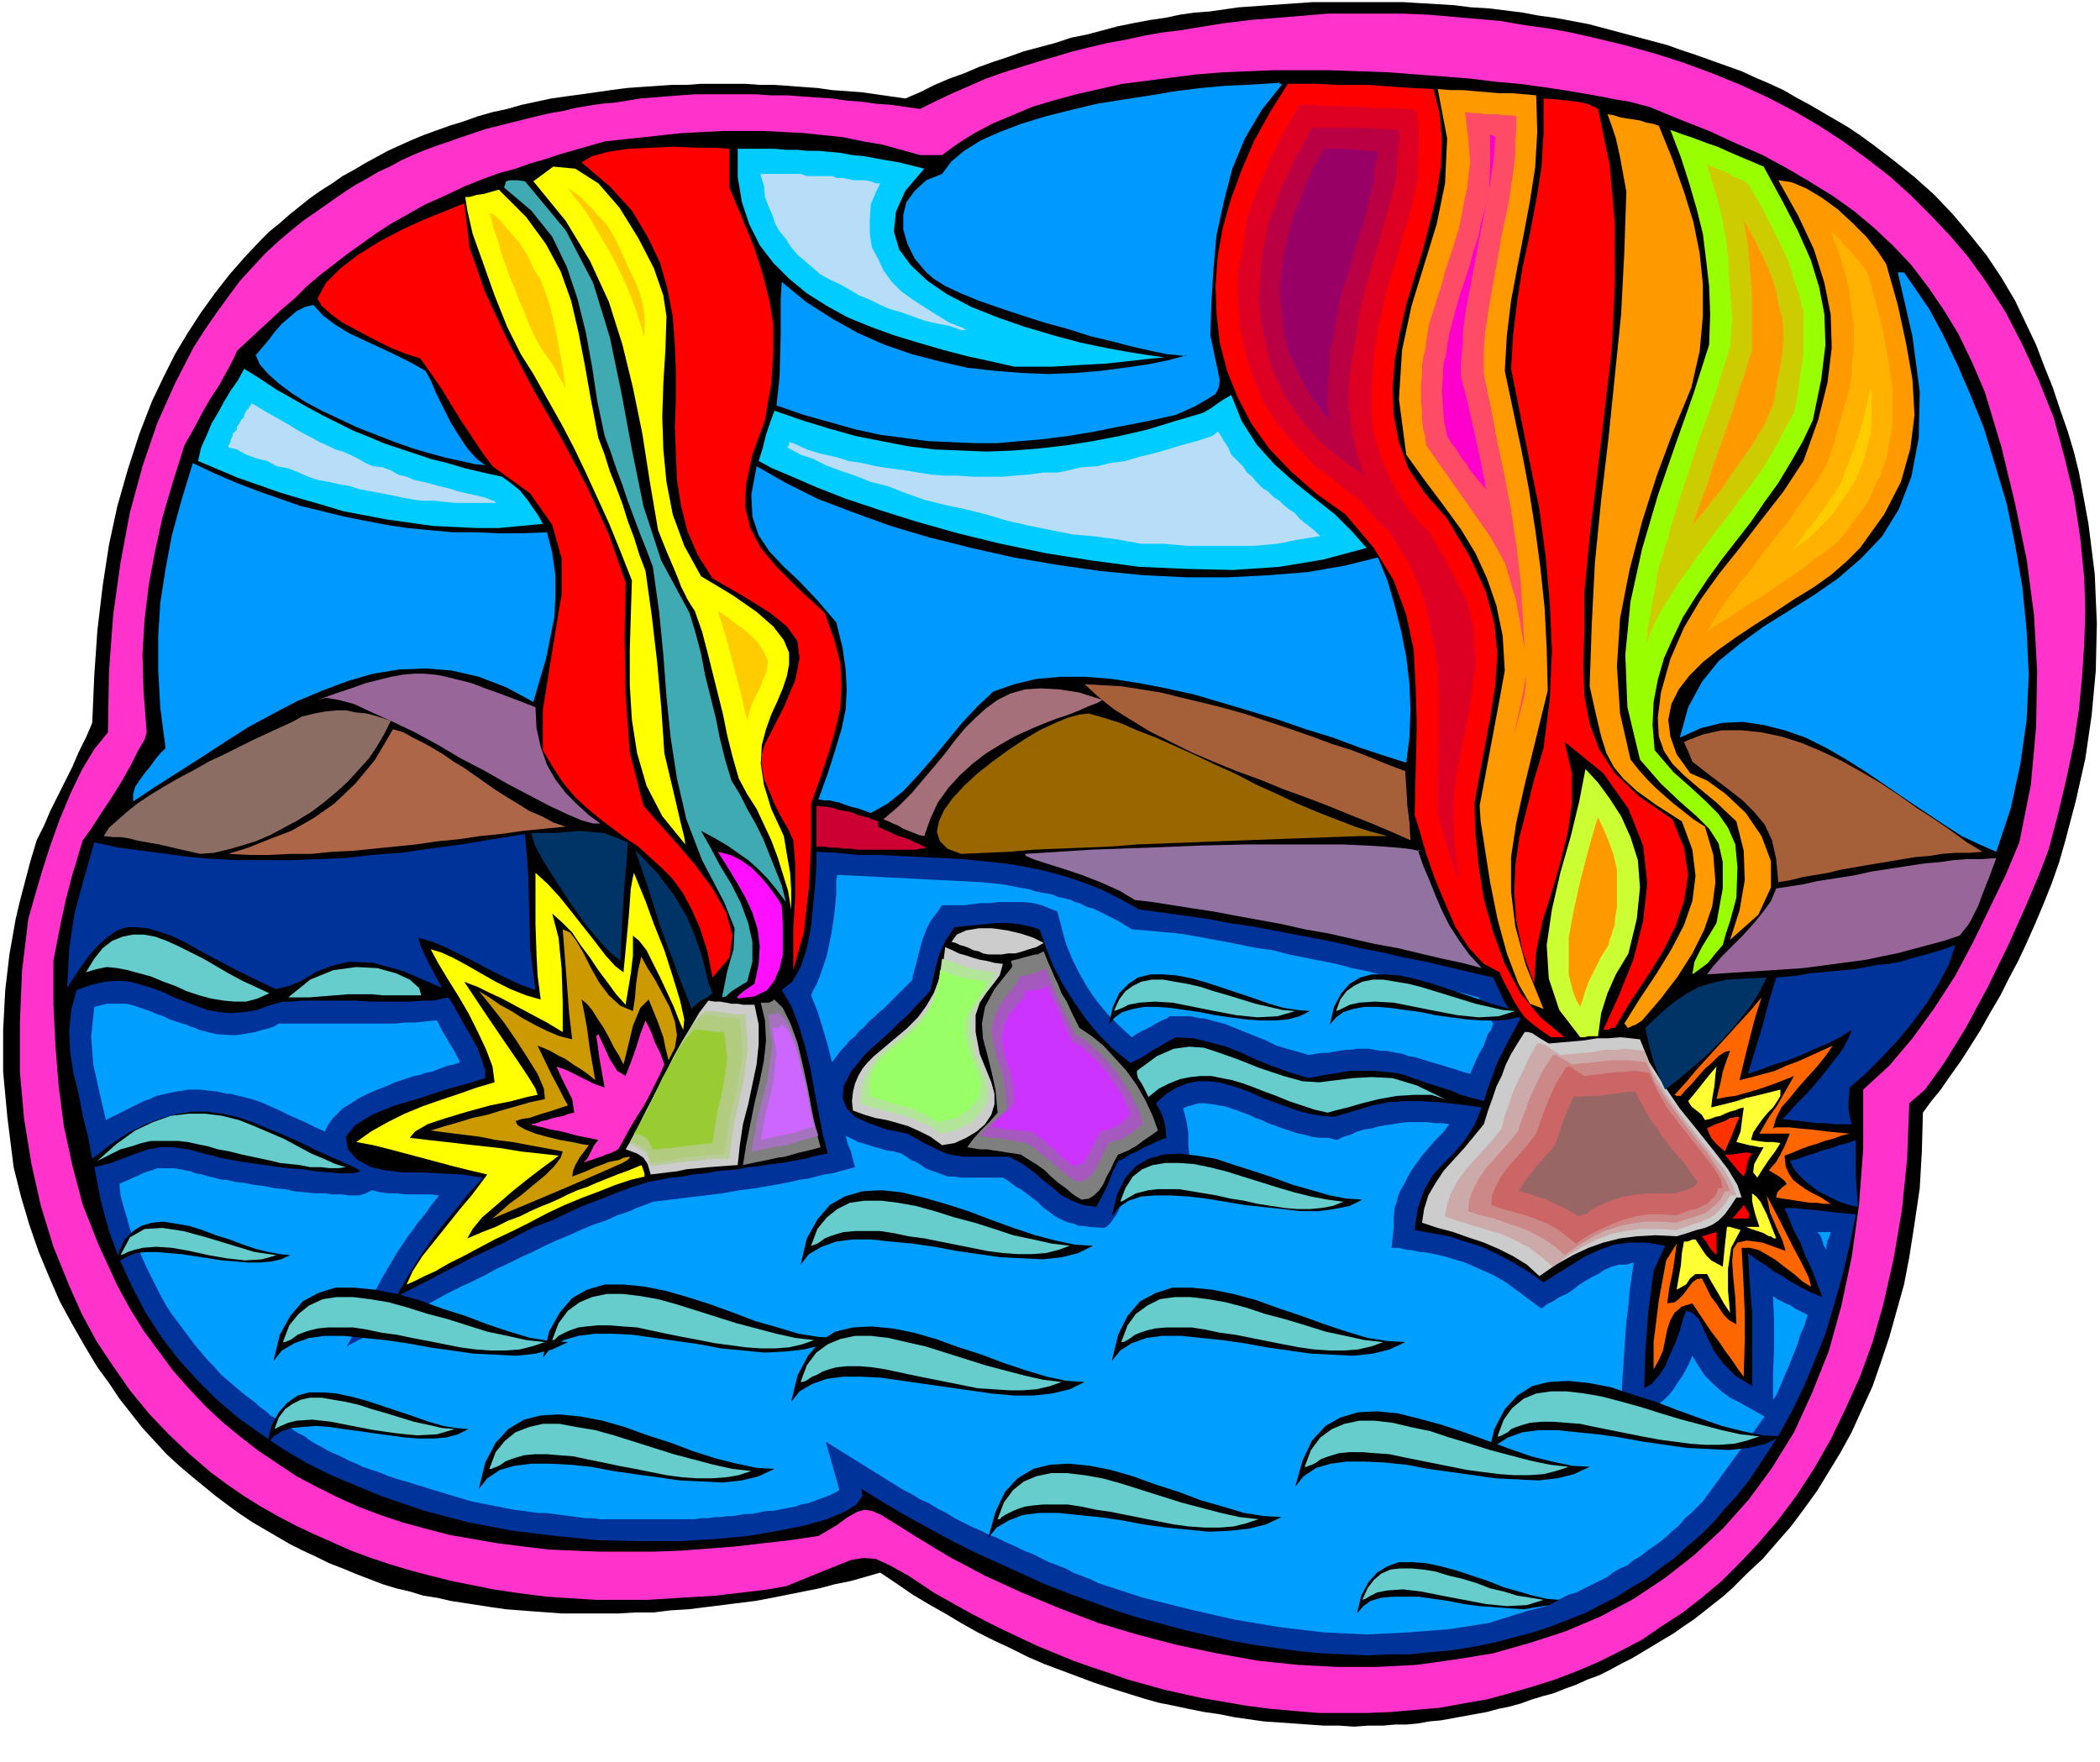
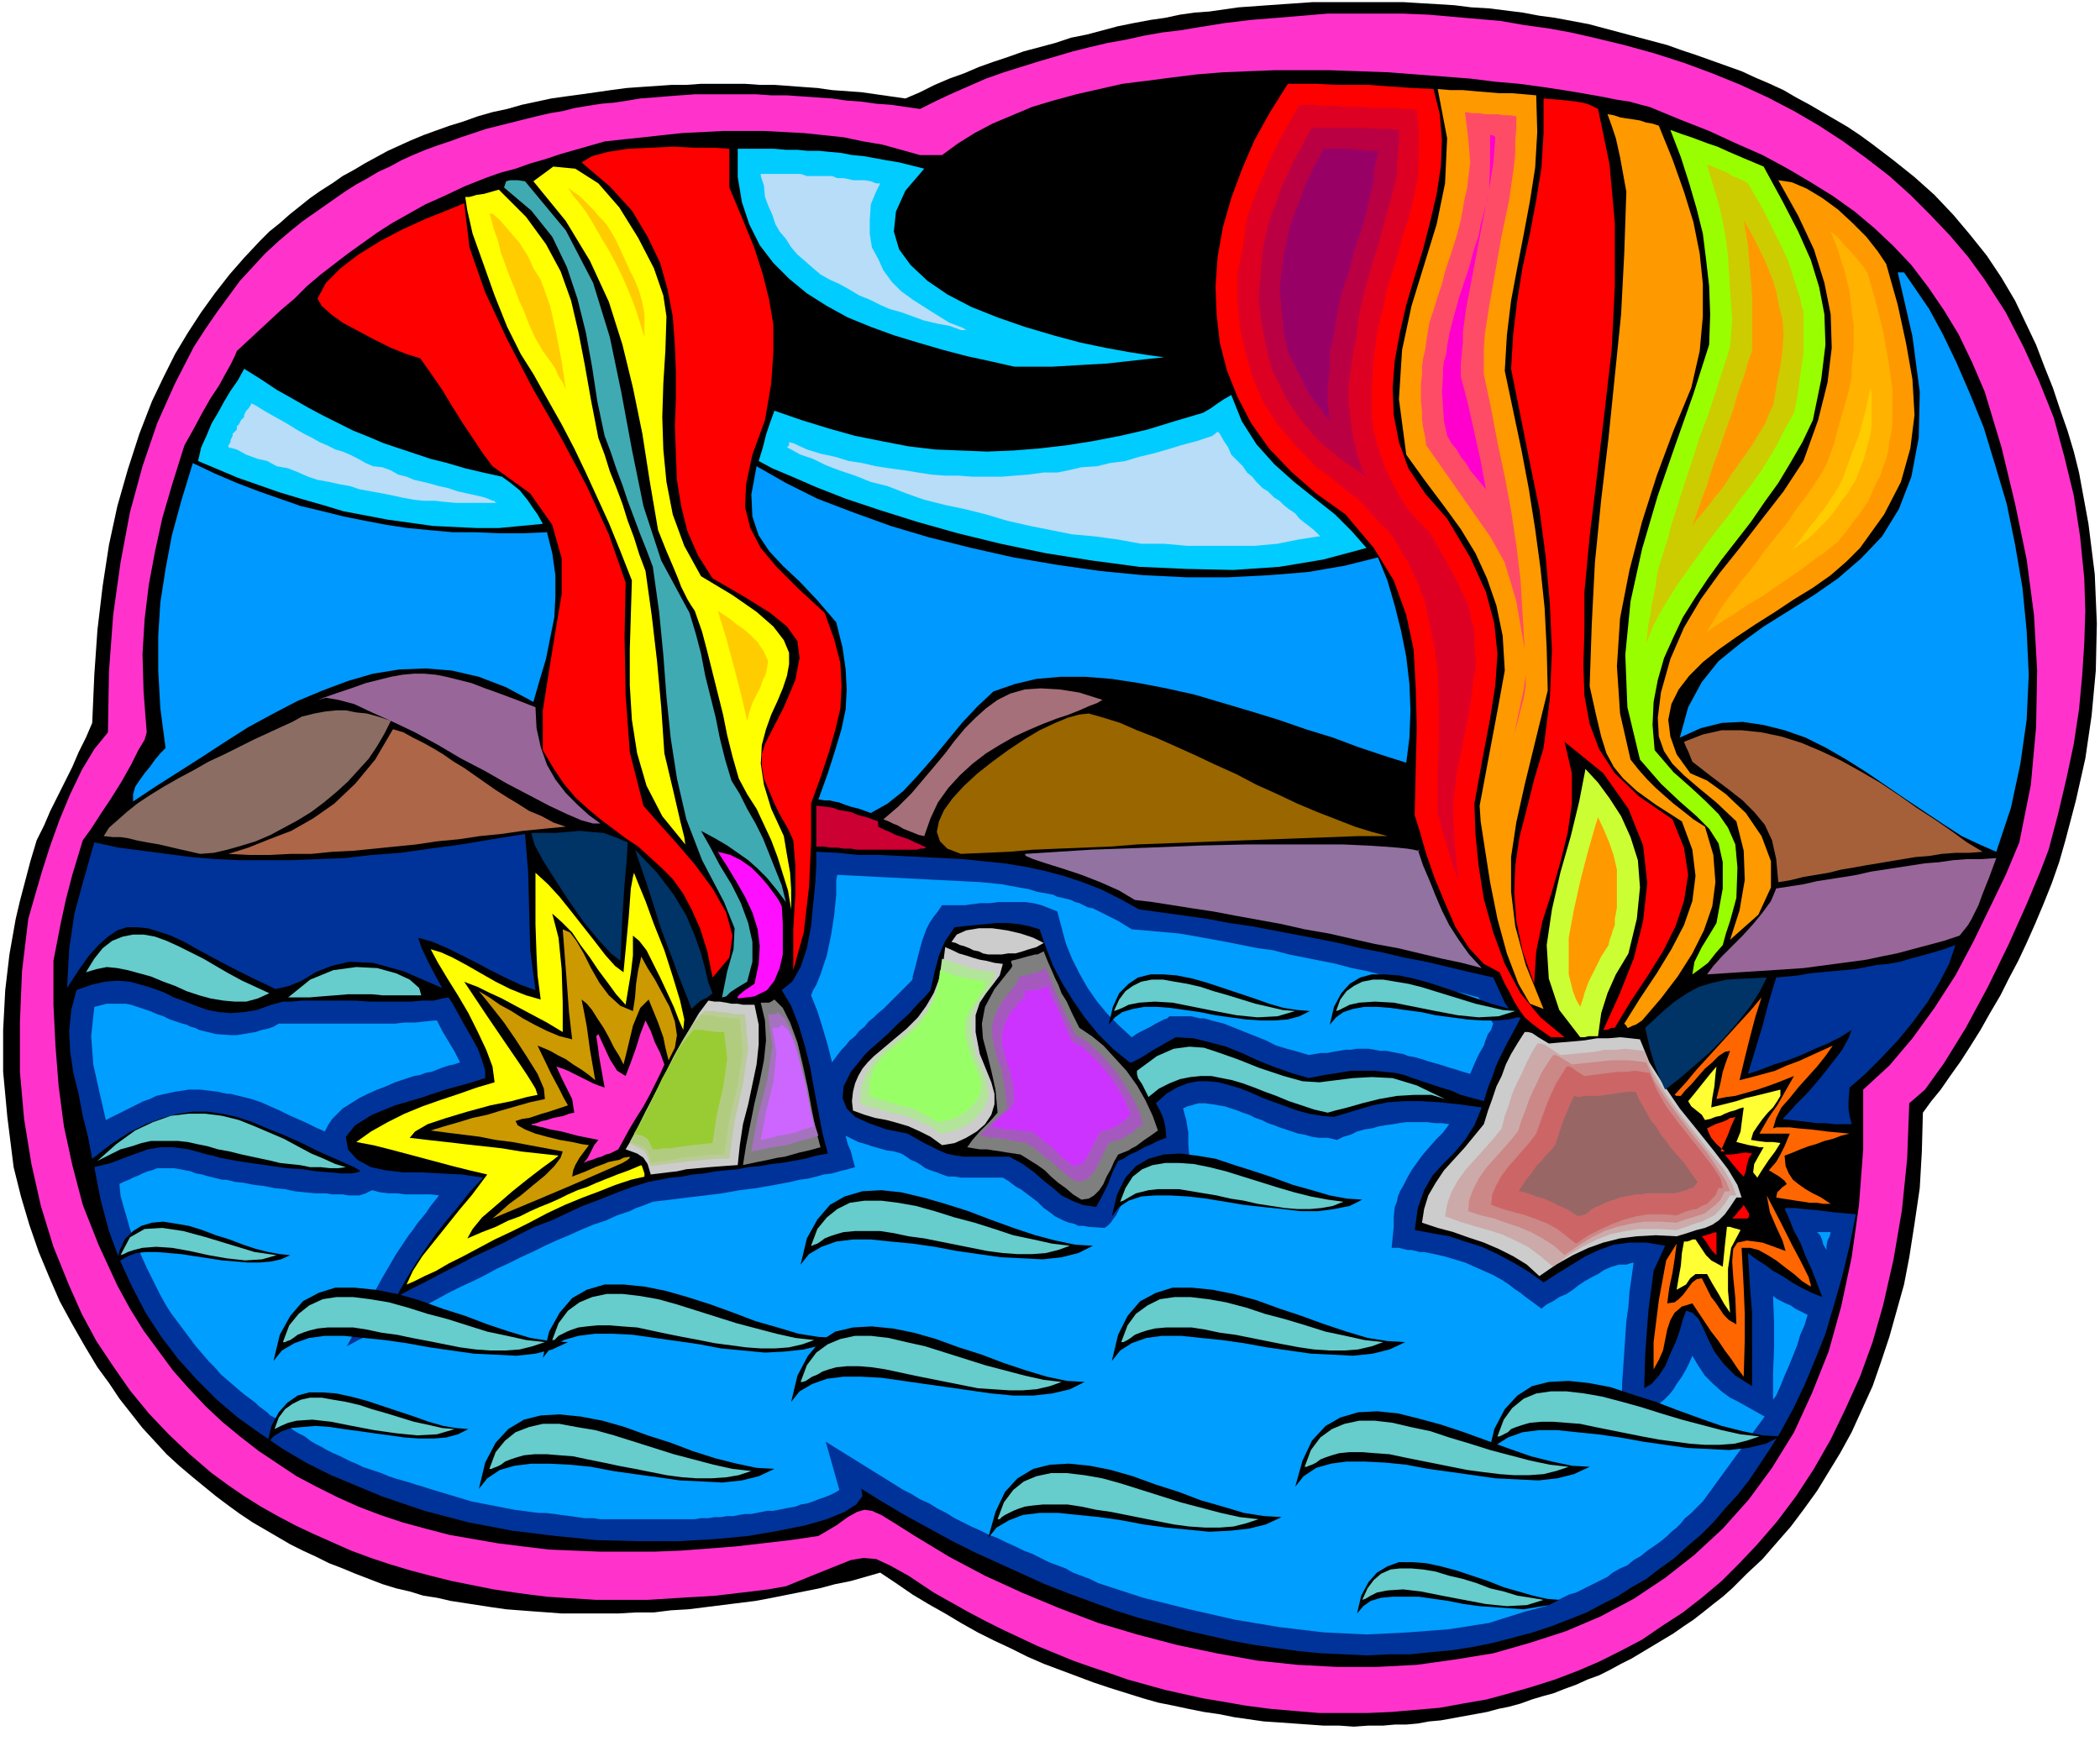
<svg xmlns="http://www.w3.org/2000/svg" fill-rule="evenodd" height="1.682in" preserveAspectRatio="none" stroke-linecap="round" viewBox="0 0 2004 1682" width="2.004in">
  <style>.pen1{stroke:none}.brush2{fill:#000}.brush3{fill:#f3c}.brush4{fill:#039}.brush5{fill:#009eff}.brush6{fill:#6cc}.brush7{fill:#f60}.brush8{fill:#ff3}.brush9{fill:#ff0}.brush10{fill:#ccc}.brush15{fill:red}.brush17{fill:#7f7f7f}.brush29{fill:#036}.brush34{fill:#f90}.brush41{fill:#969}.brush44{fill:#fc0}.brush45{fill:#a5603a}.brush46{fill:#09f}.brush52{fill:#0cf}.brush53{fill:#b7ddf9}</style>
  <path class="pen1 brush2" d="m840 1501-14 4-14 4-15 3-15 4-15 3-15 3-15 3-16 3-16 2-16 2-16 2-16 2-17 1-16 2h-17l-17 1h-54l-13-1-14-1-13-1-13-1-14-2-13-2-13-2-13-2-13-3-13-2-13-4-13-3-13-4-13-5-13-5-12-5-13-5-12-6-13-6-12-6-12-7-12-7-12-7-12-8-11-8-12-9-11-9-11-9-13-11-12-11-11-12-12-13-11-14-11-14-10-15-11-15-12-20-12-21-12-22-10-23-10-24-9-26-8-27-7-28-6-48-4-43v-40l2-38 2-17 2-17 3-17 3-17 4-17 5-19 5-19 6-20 7-14 6-14 7-14 7-14 7-14 6-14 7-14 6-14 2-46 3-43 5-42 6-39 8-37 10-35 11-34 12-31 11-23 11-22 12-20 13-20 13-18 14-18 14-16 15-16 9-9 10-8 9-8 10-8 10-8 10-7 11-7 10-7 11-6 10-6 11-6 11-6 11-5 11-5 12-5 11-4 14-5 13-4 14-5 14-4 14-3 14-4 14-3 14-3 14-2 15-2 14-2 14-2 15-2 14-1 15-1 14-1h14l14-1h42l14 1h14l14 1 13 1 14 1 14 2 14 1 14 1 14 2 14 2 14 2 14-6 14-7 14-6 14-5 14-6 14-5 15-5 14-5 15-4 15-4 15-5 15-3 15-4 15-4 15-3 16-3 14-2 14-3 14-2 14-1 14-2 14-2 14-1 14-1 14-1 15-1 14-1h86l16 1 17 1 16 1 16 2 17 1 16 2 16 2 16 3 15 2 16 3 16 3 15 4 15 4 15 4 15 4 15 4 14 5 15 5 14 5 14 5 14 5 13 6 14 6 13 6 12 7 13 7 12 7 12 7 12 7 12 8 11 8 21 16 20 16 19 17 18 19 16 19 16 20 14 21 13 22 10 21 10 21 8 21 8 20 7 21 7 20 6 20 5 20 9 49 6 48 2 47-1 45-4 43-6 41-9 40-10 38-6 21-7 20-8 20-8 19-8 18-8 17-9 17-8 16-10 17-9 16-10 16-9 14-10 14-9 13-9 11-8 11-1 37-2 35-5 34-5 32-5 26-7 25-7 25-8 24-8 23-10 22-10 22-11 20-11 18-11 18-13 18-12 16-14 16-13 15-15 14-14 14-9 8-9 7-10 8-9 7-9 6-10 7-10 6-10 6-10 6-10 6-10 5-11 6-10 5-11 4-11 5-11 4-10 4-11 3-10 3-11 4-11 3-10 2-11 3-11 2-11 2-11 2-11 2-11 1-11 2-11 1h-11l-11 1h-14l-14 1-14-1h-15l-14-1-14-1-14-1-15-1-14-2-14-2-15-3-14-2-15-3-14-3-15-3-14-4-16-5-16-5-15-5-16-6-16-6-16-6-16-7-16-8-15-7-16-8-16-9-15-9-16-9-15-9-16-11-15-10z" />
  <path class="pen1 brush3" d="m891 1520-24-16-18-10-13-6-12-1-12 2-15 6-20 8-27 11-17 3-16 2-17 2-17 2-16 1-17 1-16 1-16 1h-49l-16-1-16-1-15-1-16-2-15-2-20-3-20-4-20-4-20-5-19-5-20-6-18-6-19-7-18-8-18-8-17-8-17-9-16-9-16-10-16-11-15-11-21-18-20-19-19-20-18-22-16-23-16-24-14-26-12-27-15-37-12-39-9-40-7-43-4-45v-47l2-49 6-50 6-21 7-24 8-25 9-25 10-24 11-23 12-20 13-16 1-58 4-54 7-50 9-48 12-44 14-41 17-38 18-35 11-17 11-16 11-15 11-15 12-13 12-13 13-12 13-11 10-8 10-7 10-7 10-7 10-7 11-7 11-6 10-6 11-5 11-6 11-5 12-5 11-4 12-4 11-4 12-4 12-4 12-3 12-3 12-3 12-3 13-3 12-2 12-3 12-2 13-2 12-1 13-2 12-2 13-1 12-1 13-1 14-1h59l14 1h15l14 1 14 1 15 1 14 2 14 1 14 2 14 1 14 2 14 2 16-8 15-7 16-7 16-7 17-6 16-5 16-5 17-5 17-5 16-4 17-4 17-3 18-4 17-3 17-2 18-3 25-4 25-3 25-2 24-2 24-2h72l24 1 23 2 23 2 23 2 23 4 22 3 22 4 22 5 29 7 29 8 28 9 27 10 27 11 26 12 25 13 24 14 23 15 22 16 22 17 20 18 19 19 19 20 17 20 16 22 20 31 17 33 15 33 14 35 10 37 9 37 6 39 4 40 1 31-1 31-2 31-3 32-5 33-7 33-8 34-9 34-8 21-13 31-17 38-20 41-21 39-21 34-18 25-15 13-2 53-5 49-8 47-10 44-10 35-12 33-14 31-14 29-16 28-17 26-18 24-19 22-17 18-17 17-19 16-18 14-20 13-19 13-21 11-20 10-21 9-21 8-22 7-21 6-22 6-23 4-22 4-23 2-23 2-23 1h-46l-24-2-23-2-23-3-23-4-18-3-18-4-18-4-18-5-18-5-17-6-18-6-17-6-17-7-17-7-17-8-17-8-16-8-17-9-16-9-16-9z" />
  <path class="pen1 brush2" d="m873 1466-19-12-13-8-9-4-7-1-7 2-9 5-11 8-17 10-27 4-26 3-26 3-26 2-26 2-26 1h-51l-25-1-24-1-25-3-24-3-23-4-23-4-23-6-22-6-21-7-21-8-20-9-20-10-19-10-18-12-18-12-18-14-17-14-16-15-16-17-15-17-14-19-14-19-13-21-12-22-18-39-15-38-10-38-8-37-5-38-3-38-2-40v-42l7-36 5-23 6-23 10-33 8-11 9-14 10-15 10-16 9-16 7-14 6-10 2-7-3-39-1-36 2-33 4-33 6-32 7-32 10-34 11-35 9-16 8-15 8-14 8-12 6-11 5-9 4-8 2-5 14-13 14-13 14-13 13-11 12-12 13-11 13-10 13-10 14-10 14-10 14-9 16-9 16-9 18-8 19-9 20-8 14-5 15-4 14-5 14-4 15-5 14-4 14-4 14-4 18-2 19-2 18-2 19-2 20-1 19-1h39l19 1 19 1 19 2 19 2 19 4 18 3 18 5 18 5h21l15-11 16-10 17-9 19-8 19-8 20-6 22-6 22-5 22-5 24-3 23-3 24-3 25-2 24-1 25-1h53l28 1 28 1 26 2 26 2 26 2 24 3 23 2 22 3 20 3 18 3 17 3 15 3 13 2 11 3 8 2 29 12 28 11 26 12 25 11 24 13 22 13 21 13 21 15 19 16 18 17 17 18 16 21 15 22 14 23 13 27 12 28 16 53 13 54 11 53 7 53 3 53-1 54-5 55-11 55-13 31-15 31-16 33-17 32-20 31-21 29-22 26-25 23v57l-4 53-7 50-10 47-12 43-16 40-17 37-21 34-22 30-25 28-27 25-28 22-30 20-32 17-33 14-34 11-35 10-37 6-36 5-38 2h-38l-38-2-38-4-39-7-38-8-38-10-37-11-37-14-36-15-35-16-34-18-33-20z" />
  <path class="pen1 brush4" d="m822 1421 1 7-6 8-11 7-17 7-21 6-25 5-29 5-32 3-35 2h-37l-40-1-40-4-41-5-42-8-42-11-41-14-24-10-24-10-24-12-22-13-22-15-21-15-20-17-19-19-18-20-16-21-15-23-13-25-12-26-10-27-8-30-6-31 16-4 13-5 11-4 11-4 12-2h12l15 2 18 5 5 1 7 2 10 2 12 2 14 2 14 2 14 2 15 1 13 2 13 1 11 1h9l6-1 3-1-1-1-5-3-18-8-18-8-16-8-16-7-15-6-14-6-15-5-14-3-14-2h-14l-14 2-15 4-16 6-16 8-17 11-18 14-4-21-5-20-4-21-5-20-3-20-1-20 2-20 5-19 14-5 13-3 12-1 12 1 11 3 10 3 11 4 10 5 11 4 10 4 11 4 11 2 11 1 13-1 12-2 14-5 4-1 7-2h8l10-1h51l14 1h39l12-1h10l8-2 6-1 4 6 5 9 6 11 7 12 6 11 4 11 3 10v7l-16 5-22 6-24 8-24 7-22 9-16 10-9 11 2 12 9 10 13 7 14 3 17 2h17l19 1 20 1 20 3-13 14-11 14-11 13-11 14-9 13-10 15-9 15-9 16 15-8 14-7 15-8 14-7 15-8 15-7 15-7 15-8 14-7 16-6 15-7 15-7 16-6 15-6 16-6 16-5 11-2 10-2 11-1 10-2 11-1 11-2 10-1 11-1 10-2 11-1 11-2 10-1 11-2 11-2 11-3 11-2-5-19-4-21-4-21-4-22-5-20-6-20-7-18-9-15 10-8 8-14 6-18 4-21 2-21 2-20 1-17v-13l20 1 20 2h20l20 1 20 1 20 1 20 1 19 2 20 2 19 3 19 4 19 5 18 6 18 7 18 9 18 10 22 3 22 3 21 3 21 4 21 3 21 4 21 4 21 4 20 4 21 5 21 4 21 5 21 4 21 5 21 5 22 5 5 11 6 13 7 10 8 5-7 13-6 11-4 8-4 8-3 7-3 9-4 10-4 13-11-3-11-3-9-4-10-3-9-3-9-3-9-3-8-3-9-2-10-1-10-1h-22l-12 2-13 2-15 3-17-5-17-6-15-6-15-7-15-6-15-4-16-4-17-1-9 5-7 4-7 4-6 4-5 3-4 2-4 2h-2l-16-13-14-14-13-16-11-16-10-16-9-17-7-18-6-17-10-3-10-2-10-1h-11l-10 1-11 1-10 1-9 1-9 13-6 14-4 15-4 18-5 6-7 7-9 10-10 9-10 10-9 8-8 7-5 5-13 16-7 14-1 11 4 10 8 8 13 6 17 6 20 4 16 9 12 6 9 4 9 2 8 1h43l13 7 11 8 9 8 9 7 8 7 10 5 10 4 13 2 5-9 6-12 5-13 5-10 5-2 6-4 7-3 7-4 7-3 6-3 5-2 3-1-1-11-2-8-3-7-4-7 10-9 10-6 10-4 10-2h10l10 1 11 3 10 3 10 4 11 5 11 4 11 4 11 4 11 3 12 2 12 1 20-6 17-5 15-3 16-1h15l17 1 19 2 22 3-7 17-9 14-10 12-11 11-10 11-8 14-6 17-3 21 16 3 17 3 15 5 16 5 15 7 15 8 15 9 14 10 14-9 13-8 13-8 13-6 14-5 15-2h16l18 3-11 24-5 38-3 41-1 33 7-4 7-8 6-9 5-12 5-11 4-11 3-11 3-8 6 2 6 6 4 8 5 11 6 12 9 12 11 11 16 10v-70l-2-24-2-33 8 6 8 5 8 6 9 5 9 6 9 5 10 5 10 4-5-13-5-13-6-13-5-13-6-11-4-10-3-7-2-4 1-1h9l8 1 12 1 16 2 22 2-6 30-7 29-8 28-8 27-10 25-10 24-11 23-12 22-10 16-10 15-10 15-11 14-12 13-11 13-12 12-13 11-12 11-14 10-13 10-14 8-14 9-14 7-15 8-15 6-18 7-18 6-19 5-19 5-20 4-19 3-21 2-20 2h-20l-21 1-21-1-22-1-21-2-22-3-21-3-22-4-22-5-22-5-22-6-23-6-22-7-22-8-22-8-23-9-22-10-22-10-22-10-22-11-22-12-22-12-22-13-21-13z" />
  <path class="pen1 brush5" d="m807 1084 6 3 6 3 7 2 6 2 7 2 7 2 7 1 7 2 5 3 4 3 5 2 5 3 4 3 5 2 6 2 5 2 6 2h6l6 1h40l5 3 4 3 4 3 4 2 4 3 4 3 4 3 4 3 3 3 3 3 3 2 4 3 4 3 4 2 4 2 5 2 5 1 4 2h5l5 1 15 1 3-2 3-3 2-3 3-4 4-8 5-9 4-9 5-10 6-4 6-3 6-3 6-4 3-1 2-1 2-1 2-1 19-2-1-12v-11l-2-12-3-11 4-2 4-1 3-1 4-1h6l7 1 6 1 6 1 6 2 6 2 5 2 6 2 6 3 6 2 6 3 6 2 5 2 6 2 6 2 6 2 6 1 7 2 7 1h8l9 2 6-3 7-2 6-3 7-2 7-1 7-2 6-1 7-1 6-1 7-1h20l7 1h7l7 1-6 8-7 7-7 8-6 7-5 7-5 7-4 7-4 8-3 5-2 5-1 5-2 5-1 10v9l-1 10-1 10h7l4 1 4 1h4l4 1 4 1h4l10 2 9 2 10 3 10 3 9 4 9 4 9 4 9 5 6 4 5 4 6 4 5 4 15 11 5-4 6-3 6-4 7-3 6-4 5-4 6-4 7-4 6-3 6-4 7-3 7-2h7l3-1 4-1-2 14-2 14-1 14-2 14-4 59-1 38 36-18 5-4 5-5 4-5 3-5 5-7 4-7 3-6 3-7 6 10 6 9 8 8 9 8 3 2 4 3 4 2 4 2 25 14-59 81-4 4-4 4-4 4-5 4-4 5-4 4-5 4-4 4-6 5-7 5-6 4-6 5-7 4-6 5-7 3-7 4-5 4-6 3-6 3-6 3-6 3-6 3-7 2-6 3-16 8-19 5-35 11-38 6-39 3-40 2-41-2-42-5-42-7-44-10-44-11-43-14-8-4-8-3-8-3-7-4-8-3-8-3-8-4-8-4-8-3-8-4-9-4-8-4-8-3-8-4-9-4-8-4-8-4-8-5-8-4-8-5-9-4-8-5-8-4-8-5-66-41 13 46-3 2-6 3-5 2-6 2-5 2-6 2-6 1-5 2-6 1-5 1-5 1-5 1h-6l-5 1-5 1-5 1h-6l-6 1-5 1h-6l-6 1h-6l-6 1h-7l-6 1h-90l-7-1h-8l-7-1-7-1-8-1-7-1-8-1h-7l-8-1-7-1-8-1-41-8-40-12-6-2-7-2-6-2-7-2-7-2-6-2-7-3-6-2-6-2-6-2-6-3-5-2-6-3-6-3-5-2-6-3-5-3-6-3-5-3-5-4-6-3-5-3-5-4-5-3-4-2-4-3-4-2-3-3-4-3-4-3-3-3-4-3-8-6-7-6-7-6-7-6-6-7-6-6-6-7-6-7-6-8-6-8-6-8-6-8-5-8-5-9-4-8-4-8-5-10-4-9-4-9-4-9-4-10-3-11-3-10-3-11-1-11 4-2 5-2 4-2 5-2 4-2 5-2 4-1 5-2h16l6 1 5 1 5 1 5 2 6 1 3 1 4 1 4 1 4 1 4 1h4l4 1 4 1 9 1 10 2 9 1 10 2 10 1 9 2 10 1 10 1h10l6 1h10l6 1h10l6-2 6-3 8 2 8 1h8l8 1h24l8 1-4 5-4 5-4 6-4 5-5 6-4 6-4 5-4 6-8 12-7 12-7 12-7 13-6 13-7 12-6 13-7 13 11-6 11-5 10-6 11-6 11-5 10-6 11-5 11-6 11-6 12-6 11-5 12-6 11-6 11-5 12-6 11-5 12-6 11-5 12-5 11-5 12-5 12-4 11-5 12-4 6-3 6-2 5-2 5-2 17-2 16-2 17-2 16-2 17-3 16-2 17-3 16-3 8-2 8-1 8-2 7-2 8-1 7-2 8-2 7-2-2-7-2-8-3-7-2-8zm885 252v-25l1-25v-24l-1-25 4 3 4 2 4 2 5 2 4 3 4 2 4 2 4 2-3 10-4 9-3 10-4 10-4 10-4 9-4 10-4 9-3 4zm51-143-3-5-1-4-2-5-3-3h13l-1 4-2 4-1 5v4zM310 1080l3-6 4-6 5-5 5-5 8-5 8-5 8-4 9-4 8-3 9-4 9-3 9-3 6-1 5-2 6-1 5-2 5-2 6-2 5-1 6-2-5-10-6-10-6-10-5-10h-2l-10 1-9 1h-10l-9 1H266l-5 3-6 2-5 1-6 2-6 1-6 1-6 1h-6l-14-1-4-1-4-1-4-1-4-1-4-2-4-1-4-2-4-1-6-2-6-2-6-3-6-2-7-3-6-2-6-2-6-2-5-1h-18l-4 1-4 1-4 1-3 28 2 27 6 27 6 26 6-3 6-3 6-3 6-3 6-3 6-3 6-2 6-3 18-4 7-1 6-1h11l17 2 4 1 5 1h3l4 1 4 1 4 1 4 1 4 1 9 3 9 4 9 4 8 4 9 4 9 4 8 4 9 4zm484-66-4-16-5-17-5-16-6-15 2-5 3-5 2-5 2-5 6-18 4-19 3-19 2-20v-14l1-5 20 1 19 1 20 1 20 1 19 1 20 1 19 1 20 2 5 1 6 1 5 1 6 1 5 1 6 2 5 1 6 1 5 1 4 2 5 1 4 1 4 1 4 2 4 1 4 2 4 2 5 1 4 2 4 2 4 2 4 2 4 2 4 2 13 8 12 1 11 1 11 1 11 1 12 2 11 2 11 2 11 2 15 3 15 3 15 2 15 4 15 3 15 3 15 3 15 4 15 3 15 4 15 3 15 4 16 3 15 4 15 3 15 4 4 7 3 6 3 6 4 6-2 6-3 4-2 5-2 6-4 7-3 6-3 7-3 7-7-2-6-2-7-2-6-2-7-2-7-2-6-2-7-2-6-1-5-2-6-1-5-1-5-1h-6l-5-1-6-1h-11l-6 1h-5l-6 1-6 1-5 1h-6l-6 1-6 1-10-3-11-3-10-3-10-5-10-4-10-4-10-4-10-4-4-1-4-1-4-1-3-1-4-1h-4l-4-1-4-1h-21l-2 2-3 1-4 2-4 2-5 3-6 3-6 3-6 4-12-11-11-11-10-12-9-13-8-14-7-14-6-15-4-15-4-15-15-6-8-2-8-1h-25l-8 1h-9l-8 1-7 1h-22l-4 6-4 5-4 6-3 6-4 11-3 11-3 12-3 11v2l-1 2-1 1-6 6-7 7-6 6-7 7-5 4-4 4-5 4-4 5-5 4-4 5-5 4-4 5-4 4-3 4-3 4-3 4z" />
  <path class="pen1 brush5" d="M1530 1275v11l-1 11-1 11v11l-5 72 66-31 4-2 3-2 3-3 4-2 4-4 4-5 4-5 3-5 5 4 5 4 4 5 5 4 5 2 5 3 4 3 4 3-7 11-7 11-8 10-8 10-9 10-9 10-9 10-9 9-5 4-5 5-5 4-5 4-5 3-5 4-5 4-6 3-5 4-6 4-5 3-6 3-5 3-6 3-5 3-6 3-14 7-7 3-7 2-7 3-7 2-7 2-7 2-7 3-7 2-36 7-37 5-37 2h-39l-42-3-40-6-42-7-41-10-8-3-8-2-9-3-8-3-8-2-8-3-7-3-8-3-8-3-8-3-8-3-8-3-8-3-8-3-8-4-8-3-8-4-7-4-8-3-8-4-8-4-9-4-8-3-8-4-8-4-7-5-8-4-8-5-8-4-8-4-8-5-8-4-110-68 22 78-9 3-11 3-11 2-11 3-11 2-12 1-11 2-11 1-12 1-6 1h-6l-6 1h-66l-7-1h-8l-7-1-39-2-7-1-7-1-8-1-7-1-8-1-7-1-8-2-7-1-39-9-38-11-6-2-5-2-5-2-5-2-6-2-5-2-5-3-6-2-5-2-6-3-5-2-5-3-6-2-5-3-5-2-5-3-4-2-4-2-4-3-4-2-4-2-4-3-4-2-3-3-5-3-5-4-5-3-4-4-5-3-4-3-5-4-4-3-7-7-6-6-7-6-6-5-6-7-6-7-6-7-5-7-6-7-5-8-5-7-5-7-4-8-4-9-5-8-3-8-11-24-3-8-2-9-2-9-2-9 4-1 4-2 4-1 4-1h11l5 1 5 1 5 1 5 2 5 1 5 1 10 2 10 2 11 2 10 2 10 1 11 1 10 2 10 1 8 1 8 1 8 1 8 1h8l8 1h15l7-1 11-1 2-1 4 1h10l4 1-5 6-4 7-5 6-4 7-4 7-4 7-4 8-3 7-62 117 129-66 12-6 11-6 12-6 12-6 11-6 12-6 12-5 12-6 12-5 11-6 12-5 12-5 12-5 12-5 12-5 12-5 7-3 7-3 6-2 7-3 7-1 7-1h7l7-1 6-1 7-1 7-1 6-1 14-2 14-1 14-2 14-3 14-2 14-3 14-3 14-3 48-11-4-13 3 1 4 1h6l6 3 5 4 6 3 5 3 6 3 6 2 6 2 6 2 4 1 3 1h8l5 1h4l6 1h25l6 4 6 4 6 4 6 4 4 4 4 3 4 3 5 3 4 3 5 3 4 2 5 3 6 3 7 1 6 2h7l26 3 5-5 4-6 5-5 4-6 5-8 4-9 4-8 4-8 6-4 6-3 6-3 6-3 33-3v-25l-1-12-1-13 4 1 4 1 4 1 4 1 3 2 4 1 4 2 4 2 6 2 6 3 7 2 6 2 6 3 6 2 6 2 7 2 5 1 6 1 6 2h5l24 2 6-2 6-2 5-2 6-2 5-2 6-2 6-1 6-2h7l3-1 3-1-5 8-5 8-5 8-4 8-2 6-3 7-2 6-2 7-1 14-1 14-2 15-1 15 7 1 8 2 7 1 8 1 7 1 8 2 7 1 7 2 9 2 10 3 9 3 9 4 8 3 9 5 9 5 8 5 4 3 4 4 4 3 5 3 4 4 4 3 4 4 4 3 33-22 4-3 4-2 4-3 4-2 4-3 4-2 4-3 4-2-1 11-1 11-1 10-1 10zM307 996h23l12 1h46l11-1h7l1 1 1 1 1 2 1 1-11 4-11 3-11 4-11 4-11 4-10 5-10 5-10 5-5 3-4 3-5 4-4 4-4 4-7-3-7-3-7-3-7-3-7-3-8-3-7-3-7-3-7-2-6-1-6-2-7-2-18-2h-29l-21 5-20 6-17 7-3-15-3-15-1-15v-16l7 1 7 1 7 2 7 2 3 2 4 2 4 1 4 2 4 1 4 2 4 1 4 2 4 2 4 2 4 1 5 2 4 1 5 1 4 1 5 1 18 2 17-2 20-4 15-5 4-1h4l4-1h23zm571-137-5 7-4 7-4 7-3 7-11 39-6 6-5 6-6 6-6 6-6 5-6 6-7 5-6 6-2-5-1-6-2-5-1-4 2-8 8-22 6-21 3-22 2-22h15l8 1h15l7 1h15zm154 26 5 2 6 2 5 2 5 2 5 3 5 3 6 2 5 3 11 2 12 2 11 1 12 2 11 2 12 2 11 2 12 2 14 3 15 2 14 3 15 3 14 3 15 3 14 3 14 3 15 3 14 3 14 3 15 4 14 3 14 3 15 4 14 3 2 3 1 3 2 2v2l-2 5-3 6-2 6-2 6-6-2-5-2-5-2-5-2-6-2-5-1-5-2-5-1-6-1-5-2-5-1-6-1h-5l-5-1h-36l-5 1h-5l-6 1-5 1-5 2-6 1-7-2-6-3-7-2-7-3-7-3-6-3-7-3-7-3-6-2-7-2-6-2-7-2-6-2-7-1-6-1-7-1-4-1h-4l-4-1h-19l-4 2-4 1-4 2-3 2-4 2-4 2-4 2-3 2-8-9-8-9-7-10-7-10-6-10-5-10-6-11-4-11z" />
  <path class="pen1 brush2" d="m457 1421 6-25 10-19 12-13 15-9 16-4 18-1 20 2 21 4 21 6 22 8 22 7 21 8 22 7 20 5 19 4 17 1-15 7-16 4-19 2-19-1-21-1-21-3-22-3-21-3-21-4-20-2-20-1h-17l-16 2-14 4-12 8-8 10zm298-83 6-25 10-19 12-14 14-9 17-4 18-1 20 2 20 4 21 6 22 8 22 7 21 8 21 7 20 6 19 4 17 1-14 7-17 4-18 2h-19l-21-2-21-3-21-3-21-3-21-3-21-3-19-1h-17l-16 2-14 5-12 7-8 10zm481 81 7-25 9-19 13-14 14-8 17-5 18-1 20 2 20 5 22 6 21 7 22 8 22 8 20 7 20 5 19 4 17 1-15 7-16 4-18 2-20-1-21-1-21-3-21-3-22-3-21-4-20-2-19-1h-18l-15 2-14 4-12 8-8 10z" />
  <path class="pen1 brush2" d="m1420 1389 6-25 10-19 12-13 14-9 16-4 19-1 19 2 21 4 21 7 22 7 21 8 22 8 20 7 20 5 19 4 17 1-14 7-17 4-18 2-19-1-21-1-21-3-21-3-22-4-21-3-20-2-19-2h-17l-16 2-14 5-11 7-8 10zm-359-228 5-21 8-16 10-11 12-7 14-4 16-1 16 2 18 3 18 6 19 6 18 6 19 7 18 5 17 5 16 3 15 1-12 6-15 3-15 2h-17l-17-2-19-2-18-2-18-3-18-3-17-2-17-1h-15l-13 1-12 4-9 6-7 9zm-3-183 4-17 6-13 9-9 9-6 12-3h12l13 1 15 3 14 4 15 5 15 5 15 5 14 5 14 4 13 2 12 1-10 5-11 3-13 1h-13l-14-1-15-2-14-2-15-3-14-2-14-2-13-1h-12l-11 2-10 3-7 5-6 7zm211 0 4-17 7-13 8-9 10-6 11-3h12l14 1 14 3 15 4 15 5 15 5 15 5 14 5 14 4 13 2 12 1-10 5-12 3-12 1h-14l-14-1-15-2-15-2-14-3-15-2-14-2-13-1h-12l-11 2-9 3-7 5-6 7zm26 562 4-17 7-13 8-9 10-6 11-4h13l13 1 14 3 15 4 15 5 15 5 15 6 14 4 14 4 13 3 12 1-10 5-12 2-12 2-14-1-14-1-14-1-15-2-15-3-14-2-14-2h-25l-11 1-10 3-7 5-6 7zM255 1378l4-17 7-13 8-9 10-7 11-3h13l13 1 14 3 15 4 15 5 15 5 15 5 14 5 14 4 12 2 12 1-10 5-11 3-12 1h-14l-14-1-14-2-15-2-14-2-15-2-13-2-14-1-12 1-11 1-9 3-8 5-6 7zm-145-169 4-15 5-11 8-8 8-5 10-3 11-1 12 2 12 2 13 4 13 5 13 4 13 5 12 4 12 3 11 2 10 1-9 4-9 2-11 1h-12l-12-1-12-1-13-2-13-2-13-2-12-1-11-1h-11l-9 1-8 3-7 4-5 6zm408 87 6-25 10-18 12-14 14-8 17-5h18l20 2 20 4 21 6 22 7 22 8 21 8 21 6 20 6 19 3 17 1-14 7-17 4-18 2-19 1-21-2-21-2-21-4-21-3-21-3-21-3-19-1h-17l-16 2-14 4-12 7-8 10z" />
  <path class="pen1 brush2" d="m261 1299 6-25 10-18 12-14 15-8 16-5h18l20 2 21 4 21 6 22 8 22 7 21 8 21 7 20 6 19 3 17 1-15 7-16 4-18 2-20-1-21-1-21-3-21-3-22-4-21-3-20-2-19-2h-18l-15 2-14 5-12 7-8 10zm503-92 6-25 10-18 12-14 14-8 17-5 18-1 19 2 21 5 21 6 22 7 21 8 22 8 21 7 19 5 19 4 17 1-14 7-16 4-18 2-19-1-21-1-21-3-21-3-21-4-21-3-21-2-19-2h-17l-16 2-14 5-12 7-8 10zm297 92 6-25 9-18 12-14 15-8 16-5h18l20 2 20 4 22 6 22 8 21 7 22 8 21 7 20 6 19 3 17 1-15 7-16 4-19 2-19-1-21-1-21-3-21-3-22-4-21-3-20-2-19-2h-18l-15 2-14 5-11 7-8 10zm-118 169 7-25 9-19 12-13 15-9 16-4 18-1 20 2 20 4 21 6 22 8 22 7 21 8 21 6 20 6 19 3 17 1-15 7-16 4-18 2-20 1-20-2-21-2-22-3-21-4-21-3-20-2-19-2h-18l-16 2-13 5-12 7-8 10z" />
  <path class="pen1 brush6" d="m500 1389-7 2-6 2-5 2-4 3-4 2-3 1-2 1h-2l6-16 9-11 10-8 13-5 13-3h16l16 3 18 3 18 5 19 6 19 6 19 6 19 5 19 5 18 4 18 2-12 4-12 2-14 1h-14l-14-1-15-2-15-3-15-3-16-3-14-3-15-3-14-3-13-1-12-1h-12l-10 1zm298-84-7 2-6 2-5 3-5 2-3 2-3 2-3 1h-2l6-16 9-12 11-8 12-5 14-3h15l17 2 17 4 18 4 19 6 19 6 19 6 19 5 19 5 18 4 17 2-11 4-13 3-13 1h-13l-15-1-15-1-15-3-15-3-15-3-15-3-14-3-14-3-13-2-12-1h-12l-10 1zm480 82-7 2-6 2-5 2-4 3-4 2-3 1-2 1h-2l6-16 9-12 11-8 12-5 14-3h15l17 2 17 4 19 4 18 6 20 6 19 6 19 5 19 5 19 4 18 2-12 4-12 3-14 1h-14l-14-1-16-2-15-2-15-3-15-3-15-3-15-3-14-3-14-1-12-1h-12l-10 1zm182-29-7 2-6 2-5 2-3 3-4 2-2 1-2 1h-2l6-16 8-11 11-9 12-5 14-2h15l17 2 17 3 19 5 18 5 19 6 20 6 19 5 19 5 18 4 18 2-12 4-12 3-14 1h-14l-14-1-15-2-15-2-16-3-15-3-15-3-15-3-14-3-13-1-13-1h-11l-11 1zm-364-222-12 3-7 4-5 3-3 1 5-13 7-11 9-7 10-4 12-2h13l14 1 15 3 16 4 16 5 16 5 16 5 17 5 16 4 16 3 15 2-10 4-11 2-11 1h-12l-12-1-13-2-13-2-13-3-13-2-13-3-12-2-12-2-12-2h-20l-9 1zm-9-179-10 2-6 3-5 2-3 1 5-11 6-8 7-5 8-4 10-2h11l11 2 12 2 13 3 12 4 14 4 13 4 13 4 13 3 13 3 12 1-17 5-19 1-20-2-21-4-20-4-20-4-17-1-15 1zm210 0-9 2-6 3-4 2-3 1 4-11 6-8 7-5 8-4 10-2h10l12 2 12 2 12 3 13 4 13 4 13 4 13 4 13 3 13 3 12 1-16 5-19 1-20-2-21-4-20-4-20-4-18-1-15 1zm27 561-10 2-6 3-5 3-3 1 5-11 6-8 7-6 9-4 9-1h11l11 1 12 2 13 4 13 3 13 4 13 5 13 3 13 4 13 2 12 2-16 5-19 1-20-2-21-4-21-4-20-4-17-2-15 1zM283 1356l-8 2-7 3-4 2-2 1 4-11 6-8 7-5 8-4 9-2h11l11 2 12 2 13 3 12 4 14 4 13 4 13 4 14 3 13 3 12 1-17 5-19 1-20-2-21-3-21-4-20-4-18-2-15 1zm-147-165-8 2-6 2-4 2-3 1 9-17 14-8 17-1 20 3 22 6 23 7 23 7 21 3-14 4-16 1-18-2-17-3-18-4-17-3-15-1-13 1zm424 75-8 1-6 2-5 2-4 2-4 2-2 2-2 2h-2l6-16 9-12 11-8 12-5 14-3h15l17 2 17 3 18 5 19 6 19 6 19 6 19 5 19 5 18 4 18 2-11 4-13 3-13 1h-14l-14-1-15-2-15-2-15-3-16-3-15-3-14-3-14-3-14-1-12-1h-12l-10 1zm-257 2-8 2-6 2-5 2-4 3-3 2-3 1-2 1h-2l6-16 9-11 10-8 13-6 13-2h16l16 2 18 3 18 5 19 6 19 5 19 6 19 6 19 4 18 4 18 2-12 4-12 3-14 1h-14l-14-1-15-2-15-3-15-3-16-3-14-3-15-2-14-3-13-2h-24l-10 1zm502-92-7 2-6 2-5 2-4 3-3 2-3 1-2 1h-1l6-16 9-11 10-8 12-6 14-2h16l16 2 17 3 18 5 19 6 19 5 19 6 18 6 19 4 18 4 17 2-11 4-12 3-13 1h-14l-14-1-15-2-15-3-15-3-15-3-15-3-15-2-14-3-13-2h-24l-11 1zm297 92-8 2-6 2-5 2-4 3-3 2-2 1-2 1h-2l6-16 8-11 11-8 12-6 14-2h15l17 2 17 3 19 5 18 6 19 5 20 6 19 6 19 4 18 4 18 2-11 4-13 3-13 1h-14l-15-1-14-2-16-3-15-3-15-3-15-3-15-2-14-3-13-2h-24l-11 1zm-117 169-7 1-6 2-5 2-4 2-4 2-3 2-2 2h-2l6-16 9-12 10-8 12-5 14-3h15l17 2 17 3 18 5 19 6 19 6 19 6 19 5 19 5 18 4 18 2-12 4-12 3-13 1h-14l-15-1-15-2-15-3-15-3-15-3-15-3-14-2-14-3-13-2h-24l-10 1z" />
  <path class="pen1 brush7" d="m1664 1314-6-8-6-9-6-8-6-9-7-9-6-9-6-9-6-9-10 3-7 6-4 7-3 9-2 10-2 10-4 9-5 9v-26l5-40 7-38 10-16-2 15-2 13-3 14-2 15 7-1 4-3 4-4 3-4 3-4 3-4 4-3 5-1 3 6 3 6 3 6 4 5 4 6 4 6 5 5 7 4-1-25-2-20-1-15 1-12 4-6 9-2 15 2 22 8-3-10-6-13-6-14-3-16 14 27 10 20 8 15 5 10 3 6 1 4 1 3v2l-8-5-8-7-8-6-9-7-8-5-9-5-8-2h-8l2 38 1 25v25l-1 35z" />
  <path class="pen1 brush8" d="m1651 1253-6-9-5-9-6-10-5-9h-11l-5 4-4 6-9 5 2-12 2-11 1-12 2-11h3l3-1 2-1h3l6 9 4 6 5 5 11 6 1-10 1-10 1-9 1-9h3l3 1 4 1 3 1-9 17-3 20v21l2 21z" />
  <path class="pen1 brush9" d="m388 1226 6-13 9-14 12-15 12-15 12-15 11-13 9-12 6-8-17-4-16-4-15-4-15-4-15-4-15-4-16-4-16-3 14-10 16-9 16-8 17-7 17-6 18-6 17-6 17-5-2-15-6-16-8-17-9-18-10-17-10-16-9-15-7-13 10 3 11 5 13 7 14 8 14 8 14 7 15 6 14 4-3-23-1-20-1-29v-49l12 11 11 12 12 15 11 14 11 14 10 13 9 10 8 6 5-53 2-27 2-11 1-4 4 10 7 17 8 22 10 25 8 25 7 23 4 18-1 10-4-9-5-13-6-13-7-15-7-14-6-12-7-9-6-5v19l-2 17-5 30-9-10-8-11-9-12-8-12-9-12-8-12-10-10-9-8 6 23 3 30 1 32v28l-15-9-15-8-15-8-13-7-13-6-10-5-8-3-5-2 22 33 17 25 13 19 8 12 5 8 3 5 1 3 1 3-10 2-15 4-20 4-22 6-20 6-18 6-12 7-5 6 17 2 18 2 17 2 18 2 18 2 18 3 18 2 18 2-5 4-11 8-13 10-15 12-15 13-14 12-9 11-5 9 14-6 13-5 12-6 11-4 10-5 9-4 10-4 9-4 8-4 9-4 9-3 9-4 10-4 10-4 11-4 12-5 1 2 1 3 1 3v3l-13 3-15 5-15 6-16 6-17 7-17 8-17 9-16 8-17 8-15 8-15 8-14 7-12 7-11 5-10 5-7 3z" />
  <path class="pen1 brush10" d="m1469 1218-12-11-13-8-14-7-14-6-15-5-14-5-15-4-15-5 2-13 4-13 7-12 8-12 10-11 10-11 9-11 9-11 4-13 4-11 4-12 5-10 4-11 5-10 6-10 7-11h3l4 1 6 4 10 6 11-1 12-1 11-1 12-2h11l11-1 10 1 9 1 9 22 14 22 15 22 17 21 16 20 13 17 9 15 4 12h-5l-6 9-5 7-6 6-6 4-7 3-8 2-9 3-10 3-20-1-18 1-16 2-16 4-14 5-15 7-16 9-16 11z" />
  <path class="pen1" style="fill:#caa" d="m1482 1209-12-10-12-9-12-6-13-6-13-4-14-4-13-4-14-5 2-12 4-11 6-11 8-11 9-10 9-10 8-9 8-10 3-12 4-11 3-10 4-9 5-10 4-9 5-10 6-10h4l3 1 6 4 9 6 11-1 10-1 11-1 10-2h10l10-1 9 1 9 1 8 20 12 20 14 20 15 19 14 18 13 16 8 14 4 11h-6l-5 8-5 6-5 5-6 3-6 3-7 2-8 3-9 3-18-1h-17l-14 2-14 3-13 5-14 7-13 8-15 11z" />
  <path class="pen1" style="fill:#cc8787" d="m1493 1198-10-9-11-7-11-6-12-5-12-4-11-4-13-3-12-4 1-11 4-10 5-10 7-10 8-9 8-9 8-9 7-9 3-10 4-10 3-9 4-9 4-8 4-9 5-8 6-9h3l2 1 5 3 8 5 9-1 10-1 9-1 9-1h18l8 1 8 1 8 18 11 17 13 18 13 17 13 16 10 15 8 12 4 10h-5l-4 8-5 5-5 4-5 4-6 2-6 2-7 2-8 3-16-1h-15l-13 2-13 3-12 4-12 6-13 8-13 9z" />
  <path class="pen1" style="fill:#c66" d="m1504 1187-9-7-9-7-9-5-10-4-11-4-11-3-11-3-11-4 1-10 4-9 5-9 6-8 7-8 7-8 7-8 6-8 6-17 6-16 7-15 10-16h3l2 1 4 3 8 5 8-1 8-1 8-1 8-1h8l8-1 7 1 7 1 7 16 9 16 12 16 12 15 11 14 10 13 7 11 2 9h-4l-3 7-4 4-4 4-5 2-5 3-6 1-6 2-7 3-14-1h-13l-12 2-11 3-11 4-11 5-12 6-12 8z" />
  <path class="pen1" style="fill:#966" d="m1620 1128-2 3-1 1-2 2h-2l-4 2-4 1-3 1-4 1h-27l-5 1h-5l-5 1-5 1-5 1-5 2-4 1-5 2-4 2-5 2-4 2-3 3-3 2-4 1-3 1-6-4-7-4-7-3-6-3-7-3-7-2-8-3-7-2h-2l4-6 4-6 5-6 4-6 5-5 4-5 5-5 4-5 4-12 4-12 5-12 5-11 4 1 7-1h12l7-1 7-1 7-1 7-1h8l3 7 4 7 4 7 4 7 5 6 4 7 5 6 4 6 7 8 7 8 6 9 6 8z" />
  <path class="pen1 brush15" d="m1638 1198-4-4-3-4-3-5-4-5 4-1 3-1 3-1 4-1v22z" />
-   <path class="pen1 brush8" d="m1688 1180-5-3-6-2-6-2-5-2h13l-4-12-2-8-1-5v-7l4 3 4 5 6 12 9 23h-2l-2-1-1-1h-2z" />
  <path class="pen1" style="fill:#c90" d="m470 1163 7-6 9-8 11-8 12-10 11-9 9-9 6-8 2-6-16-3-16-3-16-3-16-2-15-3-16-2-16-2-15-2 13-4 14-4 13-4 14-3 13-4 14-4 14-4 14-3-1-10-6-14-10-16-11-17-11-16-11-14-8-10-5-6 10 6 10 7 11 6 11 7 11 6 12 6 12 5 12 3-3-26-2-27-2-26-2-26 7 3 6 8 7 12 7 14 8 14 9 12 11 10 12 5 2-13 1-13 2-13 3-13 6 11 7 11 7 13 7 13 5 14 2 13-2 12-6 12-3-12-2-10-5-14-9-22-8 8-7 17-5 21-4 16-4-8-5-8-5-10-5-9-6-9-5-8-5-6-5-4 2 10 3 16 3 22 5 29-6-5-7-5-8-5-7-5-8-4-7-4-7-3-5-2 13 27 8 15 4 8 4 7-6 2-6 2-6 2-7 2-6 2-6 2-7 1-6 2 2 4 7 4 10 4 11 3 12 3 12 2 9 2 7 1-9 12-4 7-2 5-1 6 13-5 9-4 8-3 5-2 5-1 5-1 4-2 6-1v1l-2 2-5 3-9 4-16 7-23 10-33 14-43 18z" />
  <path class="pen1 brush15" d="m1653 1163 3-3 3-4 3-3 2-3 3 5 2 3v3l-1 2h-15z" />
-   <path class="pen1 brush4" d="m1708 1108 8-2 8-3 7-2 8-3 8-2 8-3 8-2 8-3v33l1 16 1 15-9-2-9-3-10-5-10-5-9-7-8-7-6-7-4-8z" />
  <path class="pen1 brush7" d="m1695 1143 1-5 3-3 2-2 3-2 1-1-2-3-5-4-10-6 7-8 4-7 4-8 5-12h-29l4-7 4-7 4-6 5-7 4-7 4-7 4-7 4-7-15 6-11 4-9 3-7 2-7 2-7 2-8 1-10 2 4-16 2-10 3-9 4-11-5 1-6 4-6 6-7 6-7 8-6 7-6 6-4 5h-4l-2-1 11-12 10-12 11-12 10-11 10-11 10-11 11-12 10-12-6 19-5 19-5 20-5 21 12-3 11-3 11-3 11-5 11-4 11-5 11-5 11-5-7 10-8 10-9 10-9 10-8 10-8 9-5 10-3 10 3-1h13l8 1 12 1 16 2 21 2-8 2-8 3-8 2-8 3-7 2-8 3-7 3-8 3 1 10 3 7 4 6 5 4 7 5 7 4 8 4 9 6h-7l-6-1h-7l-6-1-7-1-6-1-7-1-6-1z" />
  <path class="pen1 brush17" d="m1032 1145-8-5-7-6-7-5-7-6-6-6-7-5-8-5-8-5-6-1-7-1-6-1-7-1-6-1h-7l-6-1-6-1 5-7 7-8 9-9 8-9-2-22-4-18-4-16-4-15-1-14 3-16 9-17 16-20 1-2v-1l-1-2v-2l8-2 7-2 4-1 4-1h2l2-1 2-1 2-1 4 10 4 9 3 7 3 6 3 8 5 8 5 11 7 14 12 8 11 9 11 12 11 12 10 14 8 14 7 15 5 14-7 5-6 4-4 3-4 3-4 2-3 2-5 2-5 2-4 7-3 7-4 7-3 7-4 6-5 5-5 3-7 1z" />
  <path class="pen1" style="fill:#a559bf" d="m1028 1128-7-4-6-5-6-5-5-5-6-4-6-5-6-5-7-4-5-1-6-1-5-1-6-1-5-1h-6l-5-1-6-1 4-5 6-6 8-7 8-8-2-19-3-17-5-14-3-13-2-12 3-13 7-14 14-17 1-2 1-2v-3l11-2 7-2 4-2 4-2 7 17 5 12 6 13 10 21 11 7 10 9 10 10 9 11 8 12 7 12 6 12 4 13-6 4-4 4-4 2-3 2-3 2-3 1-5 1-5 2-3 6-3 6-3 6-3 6-3 5-4 4-5 3-6 1z" />
  <path class="pen1" style="fill:#c3f" d="m1025 1113-6-4-5-4-5-5-4-4-5-4-5-4-5-4-5-4h-5l-5-1h-5l-4-1h-5l-5-1-5-1-5-1 3-4 6-6 7-5 6-7-1-16-3-14-4-12-3-11-1-10 2-11 6-12 12-14 2-1v-6l9-1 6-1 3-1 4-2 5 13 5 10 5 12 8 18 9 5 8 7 8 8 8 9 7 10 7 11 5 10 4 10-9 8-7 4-5 2-8 2-6 11-5 10-5 9-9 3z" />
  <path class="pen1 brush8" d="m1677 1124-4-5 1-8 5-9 4-7h-4l-4-1-6-1-12-3 2-5 2-5 1-8 2-15-4 1-5 2-4 1-5 2-4 2-5 1-5 2-5 1-3-5-5-4-5-4-3-5 5-6 8-10 8-10 6-7-1 8-1 11-2 11-1 9 8-2 8-2 8-2 9-3 9-2 8-2 8-2 8-2v6l-3 5-4 6-5 5-5 6-5 7-4 6-2 7 6 1 8 1h7l7 1-5 8-6 8-6 9-5 8z" />
  <path class="pen1 brush6" d="m259 1108-14-3-14-3-12-3-11-2-10-3-10-2-9-2-9-1h-26l-9 2-9 3-11 3-10 5-12 6 18-16 18-13 17-8 17-6 17-2h16l16 2 16 4 15 6 14 6 14 6 13 7 13 7 12 5 11 5 10 3-7 1h-8l-9-1h-10l-10-2-10-1-9-1-8-2z" />
  <path class="pen1 brush10" d="m621 1121-3-10-4-6-6-4-11-4 9-15 9-17 10-21 11-21 10-20 11-19 10-17 9-12 6 1h5l6 1 5 1h6l5 1h11l4 19v19l-2 19-4 19-4 19-5 19-3 20-2 19-14 1-13 1-11 1-11 1-9 2-9 1-8 1-8 1z" />
  <path class="pen1" style="fill:#bacc99" d="m621 1113-3-9-3-5-5-3-9-5 7-13 8-16 9-18 10-18 9-19 10-17 9-14 9-11h10l4 1h5l5 1 5 1h10l3 33-5 34-8 35-5 36h-12l-11 1-10 1-10 1-8 1-9 1-7 1-8 1z" />
  <path class="pen1" style="fill:#ac6" d="m621 1106-2-8-2-5-5-3-8-4 6-11 7-15 8-16 9-16 8-17 9-15 8-13 8-9h8l4 1h5l4 1h5l4 1h5l3 30-6 30-7 31-5 31h-10l-10 1-9 1-8 1-8 1-8 1-6 1-7 1z" />
  <path class="pen1" style="fill:#b2cc7f" d="m621 1110-2-9-3-5-6-3-9-3 7-13 8-16 9-17 9-18 9-18 9-16 9-14 8-10 5 1h4l5 1 5 1h4l5 1h9l3 32-5 32-8 33-5 33h-11l-10 1-10 1-9 1-8 2-8 1-7 1-7 1z" />
  <path class="pen1" style="fill:#9c3" d="m623 1097-3-6-2-4-5-3-8-2 6-10 7-13 7-15 7-15 8-14 7-13 8-11 7-8h7l8 1 7 1h7l3 26-4 27-6 26-4 27-10 1-9 1-8 1-7 1-7 1h-6l-5 1h-5z" />
  <path class="pen1 brush15" d="m1664 1123-4-4-5-6-5-6-4-5h6l7-1 7-1 6 1-3 4-2 7-1 6-2 5z" />
  <path class="pen1 brush3" d="m557 1110 4-5 3-6 3-6 4-5-20-4-15-4-11-2-7-2-5-1-3-1h-2l-1-1 5-1 5-2 5-1 6-2 5-1 5-1 5-2 5-1-2-13-5-10-5-10-5-11 6 2 5 2 6 3 6 3 6 3 6 3 5 2 6 2-5-28-2-15-1-6 2-2 5 11 6 13 7 11 8 5 5-13 5-14 4-13 5-13 5 10 4 11 5 10 4 11-4 9-5 10-5 10-6 11-7 11-6 10-6 11-5 9-4 2-4 2-4 1-4 2-4 1-5 2-4 1-4 2z" />
  <path class="pen1 brush17" d="m709 1112 3-19 4-20 4-20 5-21 4-20 2-19-1-19-4-17h8l2-1 3-2 8 8 7 14 7 19 5 21 5 23 4 22 4 19 4 15-11 3-9 2-7 2-7 2-7 1-9 2-10 2-14 3z" />
  <path class="pen1" style="fill:#a572bf" d="m717 1099 6-33 9-34 5-34-4-30h7l2-2 7 6 6 12 6 16 4 18 4 19 4 19 4 16 4 12-10 3-8 2-6 2-6 2-7 1-7 1-9 2-11 2z" />
  <path class="pen1" style="fill:#c6f" d="m726 1088 5-27 7-28 3-28-4-24h6l1-1 2-2 6 5 5 10 4 13 4 15 4 15 3 16 2 13 3 10-7 2-6 2-5 2-5 1-5 1-6 1-7 2-10 2z" />
-   <path class="pen1" style="fill:#f30" d="m1646 1099-8-7-5-6-2-4-2-5 8-4 6-2 5-2 3-2h2l3-1h4l-4 9-3 8-4 9-3 7z" />
+   <path class="pen1" style="fill:#f30" d="m1646 1099-8-7-5-6-2-4-2-5 8-4 6-2 5-2 3-2h2l3-1l-4 9-3 8-4 9-3 7z" />
  <path class="pen1 brush10" d="m899 1093-11-8-10-5-11-5-10-3-11-3-11-2-10-3-11-4-1-9 1-9 2-8 3-7 4-7 5-6 6-6 6-5 13-11 12-10 11-11 8-11 7-12 5-13 4-15 2-16 7 3 6 3 7 2 6 2 7 2 6 1 8 2 8 1-3 11-6 8-7 9-6 9-4 12v16l4 21 11 27 3 11v10l-3 10-6 9-8 7-10 6-11 5-12 2z" />
  <path class="pen1" style="fill:#b2e599" d="m897 1082-9-7-9-4-10-4-9-3-10-2-10-3-9-2-10-4 1-16 5-14 8-12 10-10 12-9 10-9 9-9 8-9 6-11 4-11 3-13 2-15 6 2 6 2 6 2 6 2 6 2 6 1 7 1 8 1-3 10-5 8-6 7-5 9-4 10v14l4 19 10 24 2 10v9l-3 8-6 8-7 7-9 5-10 4-11 2z" />
  <path class="pen1" style="fill:#9f6" d="m895 1071-8-5-8-4-8-4-8-2-8-2-9-3-8-2-8-3v-14l4-12 7-10 10-9 10-8 9-8 8-8 6-9 5-9 4-10 3-11 1-12 5 2 6 2 5 2 5 1 5 1 6 1 6 1 6 1-3 8-4 7-5 7-5 7-3 9v13l4 16 9 21 2 8v8l-3 8-5 6-6 6-8 5-9 3-10 2z" />
  <path class="pen1 brush4" d="m1701 1068 5-5 8-9 11-11 12-14 11-14 10-13 6-11 3-8-11 7-12 6-12 5-13 6-13 5-13 4-13 5-12 4 7-23 7-23 6-23 7-23 11-1 10-1 11-2 11-1 10-1 11-1 11-1 11-2 10-2 11-1 11-2 10-3 11-3 11-3 10-3 11-4-6 18-10 19-11 18-14 19-14 17-16 17-15 15-15 13-1 13v8l1 6 2 8h-16l-9-1h-8l-8-1-8-1-9-1-8-1z" />
  <path class="pen1 brush6" d="m1267 1062-13-3-12-4-12-4-12-5-11-4-10-4-11-4-10-3-10-2-10-2h-10l-10 1-10 2-10 4-10 5-10 8-6-12-4-6-1-4v-3l19-14 16-7 15-2 14 1 15 5 17 6 20 8 24 8 18 5 16 1 16-2 16-2 18-1 20 1 23 7 27 13-13-4h-16l-17 1-17 3-16 4-14 4-12 3-7 2z" />
  <path class="pen1 brush29" d="m1589 1040-6-13-4-11-4-13-5-22 15-14 13-11 12-8 11-6 13-4 14-3 17-1 21-1-7 14-9 14-12 15-13 15-14 14-15 13-14 12-13 10z" />
  <path class="pen1 brush15" d="m1480 990-10-7-8-6-7-6-5-7-5-8-4-8-5-9-5-11-15-8-14-15-13-20-10-23-10-24-8-23-6-21-5-16 1-44 1-41-1-37-2-36-7-33-12-33-19-31-27-32-28-20-24-21-21-22-17-24-13-25-10-25-7-27-3-27-1-27 2-28 5-28 8-28 10-27 12-28 15-27 17-27h27l20 1h30l13 1 14 1 15 1 20 1 6 24 2 25-1 25-4 26-6 26-7 27-8 26-8 27-6 26-5 27-2 26 1 26 5 26 9 25 16 24 21 24 22 37 15 33 8 30 3 29-2 30-5 32-7 37-8 44 1 29 3 30 5 32 9 32 11 30 15 28 19 23 23 19h-13z" />
  <path class="pen1" style="fill:#dd0023" d="m1407 618 1 10v10l-2 10-1 11-3 20-4 20-4 20-4 20-3 26v18l1 19 2 20 2 19-6-16-5-17-5-16-4-16v-36l1-34v-35l-1-34-2-10-1-9-2-9-2-9-1-7-2-7-1-7-2-7-3-7-2-6-3-7-3-6-3-7-4-7-4-6-4-7-4-7-5-6-6-6-5-5-16-18-15-11-13-11-13-9-9-10-11-11-17-20-14-22-10-24-7-24-5-24-2-25v-26l5-24 4-28 9-25 11-26 3-7 4-8 3-7 4-7 4-7 4-7 4-7 4-7h14l7 1h14l7 1h21l7 1h21l7 1h7l7 1 2 19v22l-1 24-5 24-4 15-5 15-4 15-4 14-5 15-4 15-3 15-4 15-4 28-2 29v28l2 14 4 15 5 15 6 13 7 14 9 15 11 13 11 11 7 12 7 12 7 13 7 13 3 7 3 6 3 7 2 7 1 7 2 6 1 7v13z" />
  <path class="pen1" style="fill:#ba0042" d="m1214 353-6-23-4-21-3-23 2-24 2-23 5-25 9-24 3-9 4-9 4-8 4-9 4-8 5-8 4-9 5-8h51l11 1h10l11 1v11l-1 10-1 11v10l-2 9-2 8-2 9-3 9-6 23-7 23-7 24-6 24-2 11-1 11-2 11-2 11-2 14-2 15v17l2 16 2 15 4 17 5 16 4 6-22-15-22-18-17-19-14-20-10-20-5-10z" />
  <path class="pen1" style="fill:#906" d="M1304 144h11l-1 7-2 7-1 8v7l-4 15-3 14-4 15-5 14-4 14-4 15-5 14-4 15-2 11-2 12-2 12-3 11v17l-2 16v17l2 16-5-5-4-6-5-6-4-6-4-6-3-6-3-6-3-6-9-19-4-18-2-21-2-20 1-9 1-8 1-8 1-8 2-9 2-9 2-9 3-8 3-9 4-9 3-9 3-8 4-8 4-8 4-7 4-8h26l5 1h5l5 1z" />
  <path class="pen1" style="fill:#cf3" d="m1508 990-20-26-10-30-2-32 5-34 8-35 10-35 8-33 6-31 12 13 11 15 11 17 9 20 7 22 2 26-3 30-8 33-12 20-8 18-6 19-3 22h-9l-4 1h-4z" />
  <path class="pen1 brush34" d="m1512 948-1 4-1 3-1 3-1 3-4-7-3-8-2-8-2-8v-35l5-27 6-27 7-27 8-28 2-6 6 13 5 12 4 12 3 13v36l-1 6-1 5v6l-2 5-1 4-2 5-1 5-7 11-6 12-6 12-4 11z" />
  <path class="pen1 brush15" d="m1530 983 15-33 14-35 9-36 4-36-4-36-14-35-24-34-37-30 7 30v29l-4 28-7 28-8 28-9 28-6 29-2 31-11-31-6-29-2-27 1-26 4-27 7-27 7-28 9-30 6-47 2-46-2-45-4-45-6-45-9-44-9-45-9-45 2-33 4-33 5-31 7-32 6-32 5-31 2-33V94l13 1 10 1 8 1 6 1 4 1 3 1 4 2 4 2 11 53 5 56v60l-3 61-7 61-7 59-7 58-5 53v37l-1 33 1 29 5 27 9 24 15 23 23 22 32 22 11 27 4 26-4 25-8 24-12 24-15 24-16 24-15 25h-3l-2 1-3 1h-3z" />
  <path class="pen1 brush34" d="M1554 981h-1l-1-2-1-1-1-1 15-24 16-24 14-23 12-23 8-23 3-24-3-25-10-27-25-16-18-13-13-12-9-11-7-13-5-16-5-21-6-27 2-59 3-59 6-60 7-59 6-59 6-59 3-58 2-59-6-33-4-18-4-12-4-11 6 1 6 2 6 1 7 1 6 1 6 2 6 1 6 2 13 32 11 31 9 29 6 30 3 29v31l-3 33-8 35-17 41-16 43-14 44-12 46-9 46-3 46 3 45 10 44 8 10 8 9 8 8 9 8 8 7 9 7 10 8 11 7 8 27 2 26-3 23-8 23-11 22-14 22-16 21-18 21-3 2-3 2-3 1-4 2zm-142-212 6-32 6-32 6-32 6-33-2-33-6-29-9-26-11-24-14-23-16-22-18-24-18-25-7-53 3-47 9-42 12-39 12-39 8-39 2-43-9-47 12 1h12l11 1 12 1 12 1h12l12 1 11 1 1 35-2 34-5 32-6 32-6 31-6 32-4 33-2 34 8 38 8 38 7 37 6 38 5 37 4 38 2 39 1 40-12 49-10 41-8 36-5 33v33l4 33 10 37 17 42-13-5-11-19-11-29-9-33-7-35-5-32-4-26-1-15z" />
  <path class="pen1" d="M1456 644v11l-2 12-3 11-3 12-3 11 3-15 3-14 3-14 2-14zm-1-24-8-46-11-37-14-25-61-87-1-8-2-9-1-8v-8l-1-8v-18l1-9v-7l1-8 2-8 1-8 3-18 4-12 4-13 4-12 3-12 4-12 4-12 4-13 3-12 4-22 2-8 1-9 1-8 1-8-2-24-3-24 7 1h6l6 1h12l6 1h6l6 1v12l-1 11v12l-1 11-5 35-7 33-6 34-6 34-2 13-2 13-1 14v24l7 33 6 32 7 33 6 32 5 33 4 33 2 33 2 34z" style="fill:#ff4c66" />
  <path class="pen1" style="fill:#f0c" d="m1392 285 5-15 5-15 4-15 5-15 2-11 3-11 3-11 2-11 1-26v-26h2l2 1 1 1-2 25-4 25-5 25-5 26-4 21-4 21-4 21-3 22v10l-1 10-1 11v11l7 27 6 27 6 27 5 27-5-6-5-6-5-6-4-7-5-6-4-7-5-6-4-7-3-14-1-14-1-14 1-15v-7l1-7 2-7 1-8 2-11 3-12 3-11 3-11z" />
  <path class="pen1 brush29" d="m660 963-7-18-6-15-5-14-5-13-6-16-6-19-8-25-11-32 21 22 16 21 12 20 8 19 6 17 4 15 3 13 4 10-5 4-6 3-5 4-4 4z" />
  <path class="pen1 brush6" d="m82 928 8-13 8-10 9-7 10-4 10-2h10l11 2 11 4 11 5 12 6 12 6 12 7 12 7 13 7 13 6 13 6-11 5-11 3h-11l-11-1-12-2-11-3-12-4-11-5-11-4-12-5-11-3-11-3-10-2-10-1-10 2-10 3z" />
  <path class="pen1" style="fill:#ff0fff" d="M704 953v-2l2-2 5-4 9-6 4-19 1-17-2-16-5-16-7-15-8-14-9-15-9-14 12 3 10 5 10 7 8 8 7 8 6 8 5 7 3 6 1 16v30l-3 13-5 12-7 9-12 6-16 2z" />
  <path class="pen1 brush6" d="m365 950-10-1h-23l-12 1-13 1-12 1h-20l21-17 22-9 22-3 20 1 18 5 13 6 9 8 2 7h-37z" />
  <path class="pen1" style="fill:#3faab2" d="m689 952 5-25 6-21 1-20-10-25-21-40-15-39-9-39-6-39-4-39-3-40-4-41-6-43-6-16-6-15-6-16-6-16-5-15-6-16-5-15-6-16-7-33-5-33-6-33-8-32-10-30-14-29-20-25-26-22 2-6 4-1h7l7 1 39 47 26 50 16 52 11 53 10 54 11 54 17 52 27 50 6 20 5 19 4 21 5 20 5 20 4 20 5 20 6 20 8 13 7 14 8 14 7 14 6 15 6 15 6 15 4 16-9-12-9-11-9-9-9-8-10-7-10-7-12-7-13-7 9 16 9 17 11 18 9 18 7 19 4 18v19l-5 19-10 6-6 4-4 4-4 1z" />
  <path class="pen1 brush4" d="m263 944-21-10-20-10-17-9-15-8-14-8-13-6-12-4-10-3-10-1h-10l-9 3-9 6-9 8-9 10-10 14-11 17 2-37 5-34 9-33 10-35 23 5 23 3 23 3 23 3 24 2 23 1h49l25-1 26-1 26-3 27-2 28-4 30-4 30-5 31-5 3 36 1 38 1 37 5 38-14-5-15-7-14-7-13-7-14-7-14-7-14-6-14-4 3 9 7 15 8 15 5 9-37-16-29-8-23-1-17 4-15 6-13 8-12 5-13 3z" />
  <path class="pen1 brush15" d="m680 933-5-25-7-22-8-18-8-15-10-14-11-11-11-10-11-10-12-8-12-9-12-9-12-10-12-11-11-13-10-15-10-17v-38l6-38 6-37 6-36v-34l-9-32-21-30-36-26-9-12-10-15-10-15-10-16-9-15-9-13-7-10-5-7-13-4-15-6-16-8-15-8-15-8-11-8-9-8-4-7 8-15 14-14 17-13 21-13 21-11 22-10 20-8 17-7 5 42 15 43 21 45 24 46 27 47 25 47 21 46 16 46-1 52 1 55 4 55 13 51 14 16 17 19 18 21 17 23 13 23 6 22-3 21-16 19z" />
  <path class="pen1" style="fill:#9f0" d="m1615 930 2-12 7-14 8-13 6-10 6-33v-25l-4-18-9-14-12-12-16-14-18-17-20-23-12-50-2-50 5-51 11-50 15-51 17-49 17-48 15-47 1-29-1-27-3-26-3-24-6-24-7-24-8-25-10-26 11 4 9 3 8 3 8 3 9 3 11 5 14 6 19 8 18 33 15 29 12 27 8 26 5 26 1 29-4 33-8 39-10 21-11 19-12 20-13 18-13 19-14 18-14 18-13 18-12 18-12 19-9 19-9 20-6 21-4 21-1 22 2 24 18 21 17 15 14 13 12 12 9 13 7 16 2 22-1 29-3 11-3 11-4 12-3 11-7 8-7 9-8 6-7 5z" />
  <path class="pen1" style="fill:#cc0" d="m1583 541 3-9 3-10 3-9 2-9 7-22 7-22 7-21 7-22 8-21 7-21 7-22 7-22 1-13 1-14-1-13-1-13-1-17-1-16-2-17-3-16-3-14-4-14-4-13-4-14 5 2 5 2 5 2 5 2 4 3 5 2 5 2 5 3 7 12 7 12 6 12 6 12 6 12 6 13 4 12 4 13 2 6 2 6 1 6 2 6v40l-2 14-2 14-2 15-3 14-5 9-5 9-5 10-5 9-11 18-10 14-10 13-10 14-11 14-10 13-10 14-10 14-10 14-8 13-8 13-7 14-6 15 1-9 1-9 2-9 1-9 2-9 2-10 1-9 2-9z" />
  <path class="pen1 brush34" d="m1657 446-5 7-5 8-5 7-6 7-5 7-5 6-6 7-5 7 7-20 7-19 6-19 7-19 4-12 4-11 4-11 3-11 4-12 4-11 3-11 4-11v-54l-2-24-2-24-4-23 5 9 5 9 5 10 5 10 4 10 4 10 3 10 2 11 1 4 1 4 1 4 1 3 1 16-1 15-2 14-3 15-1 6-1 6-1 6-1 5-4 8-3 8-4 7-5 8-4 7-5 7-5 7-5 7z" />
  <path class="pen1 brush41" d="m1629 930 6-8 8-9 10-10 10-10 10-11 9-11 8-11 5-12 13-2 13-2 13-3 13-2 13-2 12-2 13-3 13-2 13-2 13-2 13-2 13-1 14-2 13-1h14l14-1-7 19-6 15-4 11-4 8-3 6-3 5-4 5-4 5-15 5-15 4-15 4-15 4-15 3-14 3-15 2-15 2-15 2-15 2-15 1-15 1-15 1-16 1-15 1-16 1z" />
  <path class="pen1" style="fill:#9172a0" d="m1083 859-15-9-18-8-18-7-18-6-16-5-12-4-7-3-1-2 63-4 56-2 49-2 43-1h93l22 1 16 1 13 1 10 1 6 1 4 1h2l-2-1 5 15 6 14 6 15 6 14 7 14 9 14 10 14 12 13-19-5-19-4-21-5-21-5-22-4-22-5-22-5-23-4-22-5-22-4-22-4-21-4-20-3-19-3-19-3-17-2z" />
  <path class="pen1 brush29" d="M507 795h23l12-1 11-1 11 1 12 1 11 4 12 5-1 18-2 22-2 30-2 43-9-7-12-13-14-17-14-20-13-20-12-19-8-15-3-11z" />
  <path class="pen1 brush10" d="m943 911-5-1-4-2-5-1-4-2-5-2-4-1-4-2-4-1 5-7 9-4 12-2h13l14 2 13 3 12 4 10 5-7 4-7 2-6 2-7 2h-7l-6 1h-13z" />
  <path class="pen1 brush34" d="m1651 897 9-28 5-29-1-28-7-28-19-18-17-14-14-12-11-11-8-12-5-14-1-18 3-24 9-32 13-30 16-27 18-25 20-25 20-26 21-27 19-29 14-39 9-36 4-33-1-32-6-30-10-32-15-32-19-34 13 2 14 6 15 9 15 11 14 13 13 13 11 14 8 12 11 39 8 37 6 34 2 34-4 32-9 32-16 31-23 32-13 13-15 13-17 12-18 11-18 12-19 12-18 12-17 12-15 12-13 13-10 13-7 14-3 15 2 16 6 17 13 18 16 7 18 13 19 18 15 22 9 24v25l-12 26-27 24z" />
  <path class="pen1" style="fill:#ffb200" d="m1760 234 6 6 6 7 5 6 5 7 8 28 7 28 5 28 4 28v31l-1 9-2 9-1 9-2 8-2 5-2 6-2 6-3 5-4 9-4 9-6 9-6 8-4 5-4 6-5 6-4 5-5 4-5 4-5 4-5 3-13 10-13 9-13 9-13 9-14 8-13 9-13 8-13 9 4-7 5-8 4-7 5-7 5-7 5-6 5-7 6-7 8-10 7-10 8-10 8-10 8-10 7-11 8-10 7-10 11-17 4-8 3-9 3-8 2-8 4-14 4-14 4-14 3-15v-9l1-9 1-8v-23l-1-6-1-7-2-19-5-20-6-19-7-18 4 3 3 3 3 3 3 4z" />
  <path class="pen1 brush44" d="M1786 387v20l-1 7-2 8-2 7-2 8-3 8-5 13-4 6-4 7-5 6-4 6-5 7-4 5-6 6-5 5-5 5-6 5-6 4-7 5 6-7 5-7 5-7 6-7 5-7 5-6 5-8 5-7 6-11 8-22 8-21 6-22 5-23 1 5v12z" />
  <path class="pen1 brush15" d="M757 926v-39l2-33v-28l-2-24-5-11-7-12-6-12-5-12-5-12-2-12v-11l3-10 18-35 11-26 4-21-2-16-10-14-16-13-24-15-31-18-14-22-10-23-6-24-4-25-1-25-1-26 1-26v-26l-1-26-2-27-5-26-7-25-12-25-15-25-21-23-27-23 10-6 15-4 19-3 22-1 22-1 21 1h18l14 1v37l13 31 11 27 8 25 6 24 4 24v26l-2 30-6 35-12 33-6 28-1 22 5 20 10 19 15 18 21 21 25 23 9 25 6 23 1 22-1 21-5 21-6 21-8 24-9 25v37l-2 43-5 43-10 36z" />
  <path class="pen1 brush9" d="m755 868-3-18-5-16-5-16-6-16-7-15-7-15-9-14-8-15-6-21-5-20-4-20-5-20-5-20-5-20-5-19-7-20-4-6-3-5-3-6-3-6-3-8-5-12-6-14-8-20-8-47-7-45-9-44-10-41-13-41-18-39-23-38-31-38 19-14 21 2 22 14 20 23 18 29 15 29 9 26 3 20-1 32-2 32-1 32 1 31 3 31 6 31 11 30 16 29 30 18 23 16 16 14 10 13 5 12v11l-2 11-4 12-5 12-6 13-5 14-4 15-1 18 3 20 7 23 12 26 3 18 3 17 1 16v19z" />
  <path class="pen1 brush44" d="m615 322-4-13-4-13-5-13-5-12-5-11-5-10-6-11-6-10-11-19-5-8-6-8-6-7-5-8 5 4 6 4 4 4 5 5 5 5 4 5 5 5 4 5 6 10 5 10 5 11 5 11 5 10 4 10 3 11 2 11v22zm70 261 6 4 6 4 6 5 6 4 7 6 7 7 6 9 4 9-1 6-1 6-3 6-2 6-4 8-4 8-3 9-2 8-6-26-7-27-7-26-8-26z" />
  <path class="pen1 brush45" d="m1892 813-13 1h-13l-13 1-12 2-13 1-12 2-12 2-12 2-12 2-11 2-12 2-12 3-12 2-12 2-12 3-12 2-2-22-4-18-7-15-10-12-11-11-14-11-16-12-18-14-2-5-2-5-2-4-2-5 18-7 18-4h19l19 2 19 4 19 6 19 8 19 9 18 10 19 11 18 12 17 12 17 11 16 11 15 11 15 9z" />
  <path class="pen1 brush46" d="m1603 704 8-29 13-24 16-20 21-17 22-16 24-15 24-15 23-16 22-19 20-21 16-26 12-31 7-37 1-44-7-53-14-61h6l11 16 13 19 13 24 13 27 13 30 13 32 11 36 11 37 8 39 7 41 4 41 2 42-2 43-6 42-9 42-14 42-16-7-17-8-17-11-18-12-18-12-19-13-19-13-19-12-19-11-20-10-20-7-20-5-20-3-20 1-20 5-20 9z" />
  <path class="pen1" style="fill:#8c6d63" d="m191 815-22-5-17-4-12-2-10-2-8-2-7-1h-7l-9-1 5-8 8-7 9-8 10-8 12-8 13-8 14-8 15-8 14-8 15-7 14-7 14-7 13-6 13-6 11-5 9-5 12-3 11-2 10-1h9l10 2 10 1 11 3 12 4-6 12-7 12-8 12-10 11-10 11-11 10-12 10-12 9-13 8-13 7-13 7-14 6-13 4-14 4-13 3-13 1z" />
  <path class="pen1" style="fill:#ad6647" d="m218 815 19-6 20-8 21-8 21-12 20-14 20-19 19-23 17-29 10 3 9 5 10 5 9 5 10 6 10 7 10 6 10 7 10 7 10 7 11 7 10 6 11 7 12 5 11 6 12 4-21 2-20 2-21 3-20 2-20 3-21 2-20 3-20 2-20 2-20 2-20 1-20 2h-20l-20 1h-19l-20-1z" />
  <path class="pen1" style="fill:#960" d="m917 815-13-5-7-7-3-9 2-10 5-11 8-11 11-12 13-12 14-11 15-11 15-10 15-9 15-7 12-5 11-3 9-1 14 4 16 5 16 7 18 7 18 8 20 9 19 9 20 9 19 10 20 9 19 9 19 8 18 7 18 7 16 5 15 4h-27l-27 1-27 1-27 1-27 1-26 1-26 1-26 1-26 1-25 2-25 1-25 1-24 1-23 2-23 1-23 1z" />
  <path class="pen1" style="fill:#c03" d="M831 811h-13l-6-1h-7l-6-1h-7l-6-1h-7v-39l9 1 7 1 5 2 6 1 6 1 7 3 8 2 11 4v5l6 3 5 2 6 3 6 2 6 2 6 3 5 2 6 3-3 1h-3l-3 1h-44z" />
  <path class="pen1 brush9" d="m654 806-22-27-15-29-9-31-5-32-2-33v-34l1-33 1-33-11-28-11-27-11-24-11-24-11-23-12-23-13-23-14-25-12-19-13-26-12-30-11-31-10-28-5-22-2-13h4l7-2 7-1 7-2 7-2 26 26 19 26 14 26 10 28 7 30 6 31 6 34 7 36 6 16 5 16 6 15 6 16 5 16 6 16 5 16 6 16 6 43 5 43 4 44 3 44 9 38 6 26 4 16 1 7z" />
  <path class="pen1 brush44" d="m470 204 7 6 6 7 6 7 7 8 3 5 4 6 3 6 3 7 7 11 9 25 6 27 5 26 4 27-3-7-4-6-3-7-4-6-8-11-7-12-6-13-5-13-5-11-4-11-5-12-4-11-4-11-3-12-4-11-3-12-1-2h3z" />
-   <path class="pen1 brush45" d="m1035 653 17 1 18 1 19 3 19 3 20 5 21 5 20 5 21 6 21 7 21 7 20 7 19 7 19 6 18 7 17 7 16 6 1 16 1 17 2 16 1 17-18-8-19-8-20-8-22-9-21-8-22-8-22-9-22-8-22-9-21-9-20-10-20-10-18-11-16-10-15-12-13-12z" />
  <path class="pen1" style="fill:#a5707a" d="m843 782 14-12 13-13 11-13 11-13 10-12 9-12 10-12 10-10 10-9 11-8 12-6 14-4 15-1 18 1 19 3 22 7-5 3-8 3-9 4-10 4-12 4-13 5-14 6-13 6-14 8-13 8-13 10-12 11-11 12-10 14-7 15-6 17-5-1-5-2-5-2-5-2-5-3-5-2-4-2-5-2z" />
  <path class="pen1 brush41" d="m303 668 17-6 15-5 14-5 12-3 12-3 11-2 11-1h10l11 1 10 2 12 3 12 3 13 5 14 5 16 6 18 7 1 20 4 18 6 17 8 14 10 13 11 11 11 10 11 8h-7l-11-3-14-6-17-8-19-10-21-11-21-12-23-12-22-13-22-12-21-10-20-9-17-8-15-4-12-2-8 2z" />
  <path class="pen1 brush46" d="m831 776-11-4-8-2-6-2-5-2-5-1-4-1h-5l-6-1 9-25 7-22 6-20 4-19 1-19-1-19-3-21-6-24-18-21-17-18-16-15-13-14-10-15-6-18-1-21 5-27 28 16 30 15 34 13 36 13 37 11 40 10 40 9 41 7 42 6 41 4 41 2h40l39-2 37-3 35-6 32-8 9 22 7 24 6 24 5 25 3 26 1 25-1 26-3 24-22-7-24-8-24-9-26-8-26-9-26-8-27-8-27-8-27-6-26-5-26-4-25-2h-24l-23 2-21 5-20 7-15 14-15 16-14 17-14 17-14 16-14 15-15 12-16 9zm-704-11v-7l2-7 4-6 5-7 5-6 5-7 5-6 5-5-5-38-2-36v-33l2-32 5-32 6-32 9-33 11-36 21 10 21 9 21 8 20 7 20 7 21 5 20 5 20 4 21 4 20 3 21 2 22 2h21l23 1h23l23-1 5 20 3 21v20l-1 20-4 20-4 20-6 20-6 21-26-14-26-10-26-6-25-2-25 1-25 4-24 7-24 9-24 10-23 12-24 13-22 14-23 15-22 14-22 14-21 14z" />
  <path class="pen1 brush52" d="m724 440 4-13 3-12 4-12 4-11 26 9 26 8 25 7 25 5 26 5 25 3 25 1 25 1 25-1 25-2 26-3 25-4 26-5 26-6 26-8 27-8 7-4 7-5 6-4 7-4 10 25 14 22 17 19 19 17 20 16 19 15 16 16 14 16-41 11-42 7-44 3-45-1-45-2-45-6-44-7-43-9-41-10-39-11-35-11-33-11-28-11-23-10-19-8-13-7z" />
  <path class="pen1 brush53" d="m941 491-20-5-19-4-20-5-17-6-18-7-16-4-15-6-15-5-13-5-12-6-12-4-9-5-4-2 2-2v-3l4 1 13 6 13 4 14 3 13 4 13 2 13 3 13 2 15 2 12 2 13 2 13 1h13l13 1h28l12-1 13-1 15-2h13l10-2 13-3 15-1 12-3 15-2 13-4 13-3 14-4 13-4 15-4 15-5 5-4 2 2 4 7 4 6 3 7 6 6 5 5 4 6 5 4 4 5 6 6 5 3 6 6 5 3 4 4 5 4 6 4 4 5 5 4 4 3 5 4 4 4 2 2h-2l-19 3-20 4-22 2h-64l-22-2h-22l-22-4-22-3-22-2-20-4-20-4-22-5-20-6z" />
  <path class="pen1 brush52" d="m189 440 3-13 5-11 5-12 6-10 6-11 6-10 7-10 6-11 16 10 15 10 16 9 14 8 15 8 14 7 14 7 15 6 14 6 15 5 15 5 15 5 16 4 17 5 17 4 18 4 7 5 5 4 5 4 4 5 4 5 4 6 5 7 5 9-21 2-21 2h-21l-21-1-21-1-21-3-22-3-21-4-21-4-20-6-21-6-20-6-20-7-20-7-19-8-19-8z" />
  <path class="pen1 brush53" d="m314 460-11-2-9-3-9-4-10-4-11-2-9-5-9-2-11-4-9-5-8-2v-2l2-3v-2l2-4v-2l2-2 2-2v-3l2-2 1-2 1-2 3-3v-2l2-4 2-2 2-3 1-2 4 2 8 5 7 4 9 5 7 4 8 5 7 4 8 4 7 4 7 3 8 4 7 2 7 3 8 4 7 4 7 3 9 1 8 3 7 4 8 2 7 3 9 2 8 2 7 2 9 2 9 3 9 2 9 2 8 2 5 2 2 1h2v1l2 1h-39l-11-1-9-1h-11l-9-1-11-2-9-2-10-2-11-2-11-2-9-3-11-2-9-2z" />
-   <path class="pen1 brush46" d="m244 339 6-7 6-7 6-8 7-8 7-6 7-6 8-4 8-2 9 10 12 9 13 8 15 7 15 7 15 7 14 7 14 8 5 9 5 12 7 14 7 14 8 13 8 12 9 10 8 6-10-1-13-3-14-3-15-4-17-5-17-6-18-7-18-7-17-8-17-8-15-8-14-9-12-9-10-9-8-9-4-9zm497 48 3-28 1-39v-35l1-16 23 19 25 16 25 14 25 11 26 9 27 7 26 6 27 3 26 2 25 1 25-1 24-2 23-3 21-3 20-4 19-5-2 1-7-1-11-1-14-3-18-4-19-5-21-5-22-7-22-6-22-7-21-7-20-7-17-7-15-7-11-7-7-6-11-13-7-14-4-14v-14l3-12 8-11 11-10 15-6 9-12 12-10 16-10 18-8 21-8 23-7 24-6 25-6 25-4 26-4 24-4 24-3 22-2 21-1 17-1 15-1v1h2v1l-19 24-16 27-12 29-8 31-7 32-3 33-2 32-1 31 4 19 3 14 2 10-1 7-3 6-8 5-12 7-18 8-27 6-26 5-25 5-24 4-23 3-23 2-22 2h-22l-22-1-23-1-22-3-23-3-23-5-25-7-25-7-26-9z" />
  <path class="pen1 brush52" d="m968 350-22-5-23-5-23-6-24-7-23-7-22-8-22-9-20-11-19-12-17-14-15-15-13-17-10-20-7-21-4-24v-27h35l11 1h11l10 1h11l10 1 11 1 10 2 11 1 11 2 11 2 12 2 12 3 12 3-18 21-9 20-2 19 5 17 11 15 16 15 19 13 23 12 25 10 26 9 27 8 26 7 24 5 22 4 19 3 15 2-19 2-18 2-18 2-18 1-17 1-17 1h-36z" />
  <path class="pen1 brush53" d="M774 168h20l5 2h6l5 1 4 1h11l6 1 5 2h4l-4 8-5 12-1 15v13l2 13 6 11 5 11 8 11 9 9 11 8 11 7 11 7 13 8 13 5 3 2h-5l-11-4-11-2-13-3-11-4-11-4-11-3-9-4-10-5-10-4-10-6-9-5-9-4-9-5-7-6-8-7-7-6-6-7-5-8-6-7-4-7-3-9-4-9-3-8-1-11-3-9v-2h38l6 2h4z" />
</svg>